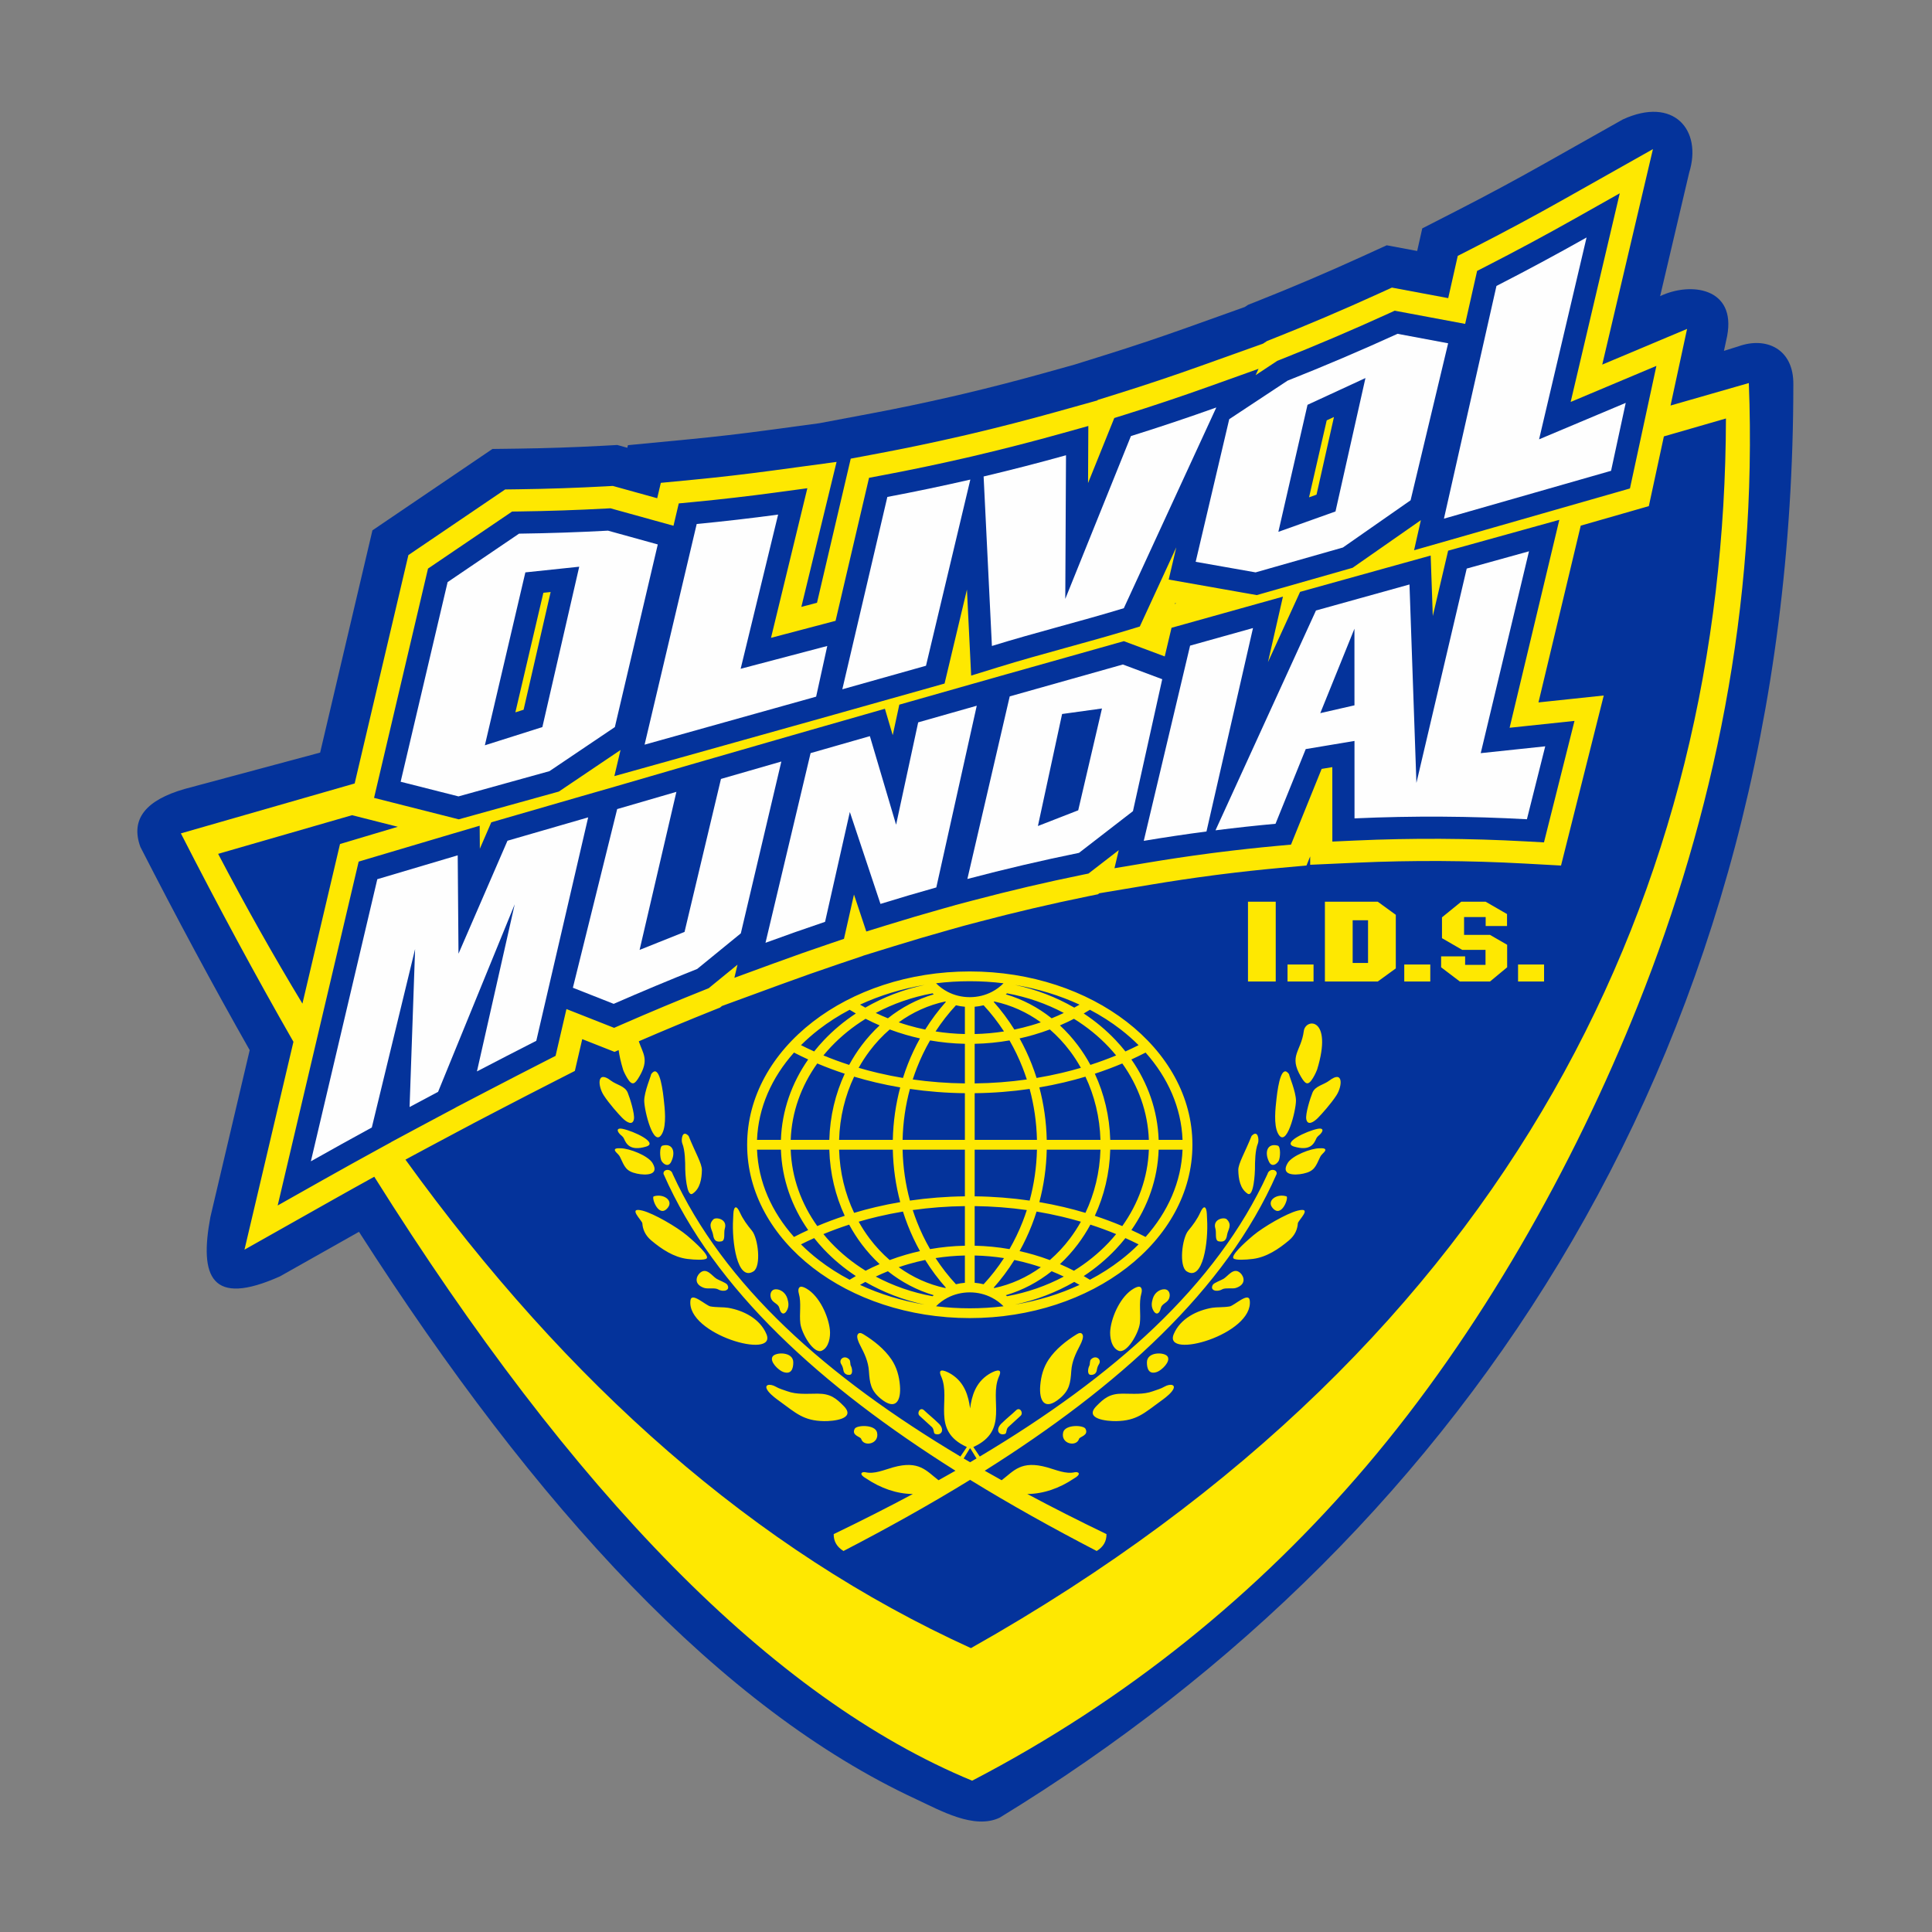
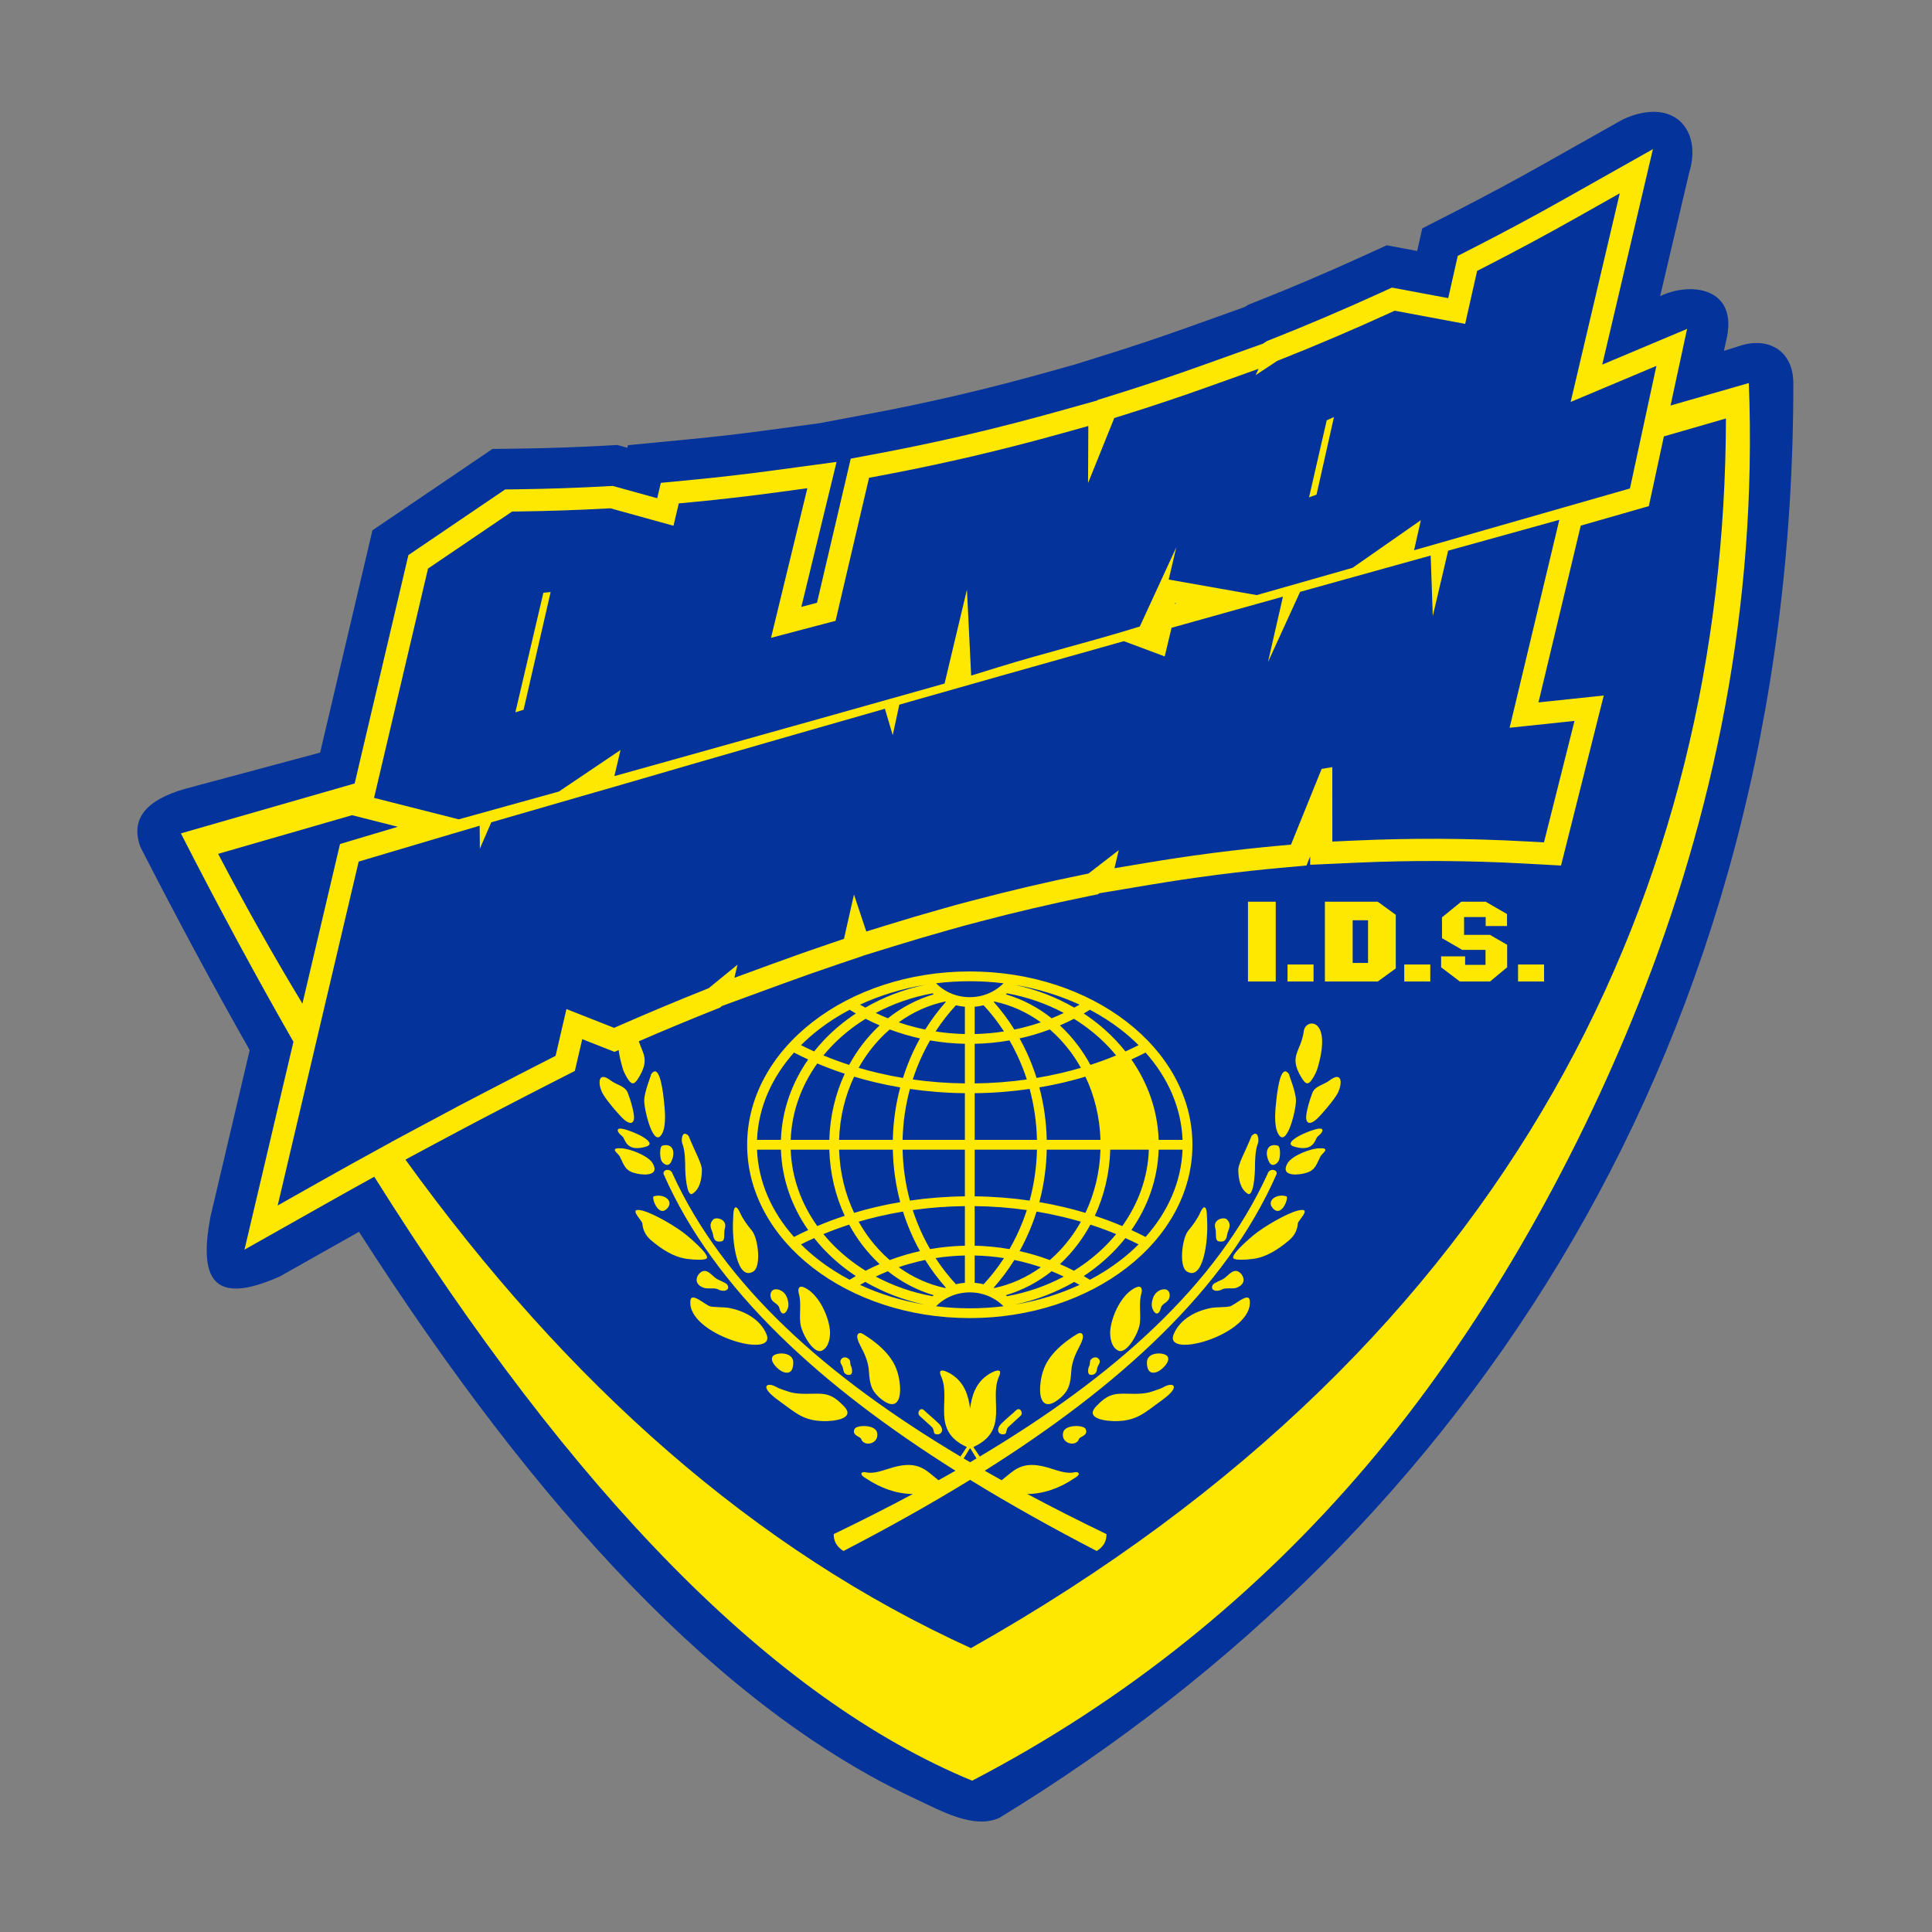
<svg xmlns="http://www.w3.org/2000/svg" xml:space="preserve" width="210mm" height="210mm" version="1.1" style="shape-rendering:geometricPrecision; text-rendering:geometricPrecision; image-rendering:optimizeQuality; fill-rule:evenodd; clip-rule:evenodd" viewBox="0 0 21000 21000">
  <rect x="0" y="0" width="21000" height="21000" fill="#808080" stroke="none" />
  <defs>
    <style type="text/css"> .fil2 {fill:#FEFEFE} .fil0 {fill:#04339B} .fil1 {fill:#FEE801} </style>
  </defs>
  <g id="Capa_x0020_1">
    <g id="_2390270120784">
      <path class="fil0" d="M1526.07 9206.01c-112.13,-305.36 63.05,-510.29 481.1,-630.41 490.83,-131.46 981.66,-263.16 1472.57,-395.26l568.4 -2415.69 1304.22 -884.6 277.18 -3.7c309.78,-4.14 619.48,-14.47 928.85,-31.35l151.11 -8.24 109.24 30.27 6.67 -28.26 659.02 -63.34c283.82,-27.24 567.11,-59.96 849.68,-98.1l571.69 -77.16 568.07 -107.06c289.89,-54.62 578.65,-115.07 866.12,-181.14l71.18 -16.35 67.47 -16c288.12,-68.12 574.87,-142.07 860.05,-221.56l340.48 -94.93 337.83 -105.54c299.49,-93.56 597.09,-193.22 892.56,-298.88l620.61 -221.89 35.56 -23.51 89.18 -35.28c388.07,-153.69 772.2,-317.3 1151.94,-490.55l266.22 -121.49 330.96 61.97 55.42 -245.6 385.25 -197.17c318.98,-163.24 634.51,-333.12 946.61,-509.03l847.71 -477.85c551.92,-254.24 866.24,113.05 721.76,577.68l-315.93 1342.92c329.72,-158.11 828.75,-93.6 728.39,433.84l-34.72 160.92 157.06 -49.11c299.81,-108.07 602.11,24.91 597.21,414.75 -2.81,7156.64 -3528.81,12464.86 -8626.68,15577.79 -277.99,132.35 -646,-78.89 -910.33,-201.62 -2112.66,-981.83 -4120.83,-3148.86 -6053.89,-6166.23l-68.81 38.75 -789.95 445.49c-747.44,334.22 -878.42,6.19 -756.08,-646.2l426.93 -1812.73c-398.92,-702.95 -794.78,-1440.02 -1187.91,-2208.55z" />
-       <path class="fil1" d="M12771.43 6556.62l-3.37 7.31 17.36 -4.86 -13.99 -2.45zm-2157.03 9296.19l-69.93 41.15 -69.93 -41.15 66.24 -108.11 3.69 -1.49 3.7 1.49 66.23 108.11zm-229.24 133.39c-60.68,34.68 -121.89,69.12 -183.66,103.44 -133.11,-102.04 -211.03,-218.99 -493.08,-140.42 -101.16,28.22 -204.73,76.12 -301.98,53.33 -42.52,-7.95 -75.56,20.98 8.48,67.88 157.18,106.14 332.48,167.51 507.38,168.76 -277.7,148.42 -564.93,293.66 -860.36,436.05 -1.13,77.36 33.67,138.81 106.38,183.42 476.12,-246.8 937.85,-504.01 1376.15,-773.4 438.31,269.39 900.04,526.6 1376.16,773.4 72.7,-44.61 107.51,-106.06 106.38,-183.42 -295.43,-142.39 -582.66,-287.63 -860.37,-436.05 174.9,-1.25 350.21,-62.62 507.39,-168.76 84.03,-46.9 51,-75.83 8.48,-67.88 -97.26,22.79 -200.83,-25.11 -301.98,-53.33 -282.05,-78.57 -359.98,38.38 -493.08,140.42 -61.77,-34.32 -122.98,-68.76 -183.67,-103.44 1447.78,-911.98 2619.73,-1963.6 3172.57,-3225.38 10.01,-51.77 -80.86,-67 -99.38,0.68 -555.54,1212.23 -1669.22,2200.6 -3127.36,3070.37l-68.36 -101.12 0.8 -3.37c393.89,-179.33 166.5,-513.02 275.38,-763.15 54.17,-114.58 -67.24,-54.26 -112.13,-25.4 -141.43,90.46 -182.78,234.26 -200.83,370.02 -18.04,-135.76 -59.4,-279.56 -200.82,-370.02 -44.89,-28.86 -166.31,-89.18 -112.13,25.4 108.87,250.13 -118.52,583.82 275.38,763.15l0.8 3.37 -68.36 101.12c-1458.14,-869.77 -2571.83,-1858.14 -3127.36,-3070.37 -18.53,-67.68 -109.4,-52.45 -99.39,-0.68 552.84,1261.78 1724.8,2313.4 3172.57,3225.38zm-223.17 -400.97c-17.4,-11.74 -7.47,-50 -32.95,-73.79 -51.4,-47.02 -82.95,-75.87 -134.35,-122.9 -32.4,-31.22 7.83,-98.98 49.35,-59.64 48.35,46.26 100.43,86.69 148.3,133.75 88.09,74.67 39.34,149.31 -30.35,122.58zm-801.53 54.82c-7.43,-24.96 -108.11,-36.37 -70.29,-109.64 21.58,-41.8 222.93,-49.43 243.02,40.39 28.1,125.63 -145.64,160.24 -172.73,69.25zm-189.05 -356.4c-83.19,-84.8 -144.2,-135.2 -282.85,-135.2 -113.74,0 -226.95,12.22 -331.64,-26.32 -43.57,-16.04 -85.56,-26.28 -124.91,-49.55 -61.05,-35.77 -143.88,-27.61 -78.61,54.01 33.76,42.2 94.32,85 117.92,102.12 180.93,131.1 261.35,214.29 484.4,218.31 100.43,1.77 353.46,-22.75 215.69,-163.37zm397.31 -84.32c-104.21,-87.53 -115.06,-165.5 -124.06,-297.48 -7.08,-103.44 -47.91,-189.05 -93.64,-276.1 -22.79,-43.4 -42.44,-94.08 -28.9,-119.2 14.27,-26.4 39.3,-18.28 64.62,-2.61 113.9,70.29 226.95,159.91 302.99,272.48 57.83,85.73 83.75,182.26 92.27,283.3 13.71,163.73 -44.49,281.44 -213.28,139.61zm-333.25 -255.28c-34.64,3.34 -62.17,-14.23 -67.72,-48.59 -4.42,-27.49 -10.33,-45.89 -24.67,-68.6 -31.27,-49.51 34.12,-103.65 86.52,-51.6 18.05,17.92 8.32,52.44 19.7,72.14 12.46,21.54 25.92,92.83 -13.83,96.65zm-535.92 -558.79c-13.06,-105.94 13.14,-222.53 -16.84,-326.49 -11.94,-41.44 -3.34,-89.99 53.01,-67.04 10.93,4.46 21.7,9.85 32.23,15.96 136.08,79.41 235.75,291.73 252.51,447.18 8.16,75.96 -10.85,193.39 -88.46,226.83 -90.46,39.02 -219.39,-190.46 -232.45,-296.44zm-188.13 526.84c-47.9,-17.36 -149.38,-111.36 -113.61,-167.06 32.15,-50.04 224.34,-54.98 224.74,62.93 0.28,67.6 -20.22,137.17 -111.13,104.13zm-1006.69 -776.69c11.61,-96.58 167.26,55.82 218.34,65.06 61.29,11.09 143.8,6.87 189.05,14.47 165.34,27.73 347.88,116.87 418.85,286.59 118.04,282.93 -870.65,3.58 -826.24,-366.12zm-425.73 -652.27c-68.16,-57.23 -93.36,-125.15 -96.93,-185.68 -1.81,-30.98 -169,-181.77 2.09,-138.25 121.97,31.03 372.91,177.2 481.98,268.83 109.72,92.27 247.05,221.92 214.33,251.18 -21.58,19.29 -124.9,15.55 -210.11,4.78 -147.53,-18.73 -279.15,-106.62 -391.36,-200.86zm1111.43 335.9c85.41,-54.62 51.08,-359.74 -17.36,-442.12 -51,-61.33 -98.22,-125.35 -130.09,-196.85 -38.38,-86 -67.84,-68.88 -71.9,16.04 -0.88,18.48 -1.37,38.5 -2.53,57.14 -15.23,242.63 44.65,679.04 221.88,565.79zm280.93 398.95c-10.65,-47.26 -67.04,-54.21 -87.78,-98.94 -20.17,-43.41 -7.63,-103.01 48.03,-105.02 45.53,-1.64 106.54,31.31 127.44,102.73 13.18,45.09 19.01,86.45 -9.65,133.87 -25.92,42.92 -62.53,36.29 -78.04,-32.64zm-665.05 -202.59c-36.01,-21.18 -113.54,-2.93 -152.56,-16.24 -114.78,-39.1 -86.41,-124.02 -48.39,-160.35 73.99,-70.45 134.27,32.07 184.75,61.77 26.48,15.63 101.84,43.45 114.42,62.62 40.15,64.26 -43.65,84.31 -98.22,52.2zm-55.22 -593.11c-7.68,-53.45 -60.21,-105.38 2.73,-168.11 29.01,-28.86 157.38,-2.98 124.42,100.63 -14.38,45.3 10.98,130.3 -37.33,138.49 -53.25,9.25 -80.7,-6.83 -89.82,-71.01zm-491.08 -296.56c60.45,-77.76 -49.31,-154.52 -153.76,-121.93 -30.34,9.48 55.14,248.73 153.76,121.93zm188.21 -413.86c0,-85.45 -1.65,-209.23 -32.59,-284.7 -13.55,-33.12 -2.5,-155.74 69.4,-79.62 71.78,179.61 145.77,300.62 144.2,371.59 -2.13,93.96 -18.77,201.55 -101.03,255.68 -67.72,44.61 -79.98,-238.68 -79.98,-262.95zm-247.65 -259.3c113.74,-30.51 147.18,72.1 93.81,177.55 -29.38,58.4 -82.51,26.37 -104.3,-12.3 -17.56,-31.06 -24.51,-155.89 10.49,-165.25zm-108.1 189.25c-48.59,-81.02 -253.64,-160.8 -347.6,-160.4 -16.24,0.08 -79.33,-6.23 -56.87,31.67 10.97,18.49 37.54,33.64 51.89,63.98 49.35,104.37 62.45,153.85 182.86,179.77 96.41,20.7 249.85,18.44 169.72,-115.02zm-69.13 -178.85c-178.76,53.78 -217.91,-34.72 -241.66,-86.96 -11.61,-25.52 -31.75,-34.41 -46.78,-51.45 -37.65,-42.96 -22.42,-65.71 32.6,-54.53 118.84,24.19 392.28,151.87 255.84,192.94zm-132.99 -297.76c-14.3,73.91 -81.14,32.6 -128.44,-15.67 -38.82,-39.59 -139.78,-151.67 -199.06,-243.06 -66.51,-102.61 -76.6,-278.64 76.52,-161.16 62.66,48.18 153.28,57.31 183.83,132.06 23.75,58.15 78.13,230.44 67.15,287.83zm187.29 -489.22c0,16.8 -75.2,190.74 -75.2,288.28 0,106.94 103.93,531.9 195.32,355.99 49.51,-95.37 27.53,-275.37 16.12,-378.38 -19.13,-172.41 -59.08,-374.28 -136.24,-265.89zm-305.16 -49.99c-25.2,-82.27 -40.47,-152.44 -48.19,-211.96l-44.49 19.45 -351.13 -138.49 -80.3 345.71 -199.86 101.95c-214.25,109.28 -428.01,219.48 -641.26,330.72l-266.53 139.02 -0.2 0.48 -152.88 81.02c-102.64,54.38 -205.17,109.07 -307.57,164.01l-222 119.12 -0.04 0.2 -50.8 27.77c1765.31,2444.23 3801.77,4243.29 6146.49,5309.51 5946.26,-3351.49 8195.65,-8318.03 8206.46,-13365.62l-674.61 194.79 -163.53 757.77 -277.55 79.62 -462.54 132.58 -459.4 1921.36 709.5 -75.11 -464.43 1848.3 -397.23 -21.78c-607.86,-33.32 -1217.41,-36.7 -1825.59,-9.25l-503.81 22.75 -0.04 -91.07 -39.95 98.75 -292.86 26.76c-212.31,19.41 -424.31,42.6 -635.83,69.29l-50.96 6.43 -44.53 5.87c-222.2,29.25 -443.93,62.33 -665.01,99.34l-563.45 94.29 -13.9 10.73 -109.88 22.42c-398.08,81.18 -793.78,173.94 -1186.55,277.67l-166.14 43.89 -164.25 46.09c-199.02,55.87 -397.27,114.38 -594.76,175.47l-333.65 103.2 -0.28 1.21 -256.73 86.57c-212.84,71.78 -424.72,146.49 -635.63,223.77l-639.05 234.14 -21.26 17.36 -68.76 27.49c-273.01,109.08 -544.45,222.01 -814.2,338.92 45.94,136.08 114.62,197.65 5.87,383.52 -48.35,82.43 -77.32,105.74 -131.7,15.56 -21.98,-36.41 -40.91,-78.25 -45.01,-91.59zm4154.47 3959.23c17.4,-11.74 7.48,-50 32.96,-73.79 51.4,-47.02 82.95,-75.87 134.35,-122.9 32.39,-31.22 -7.84,-98.98 -49.35,-59.64 -48.35,46.26 -100.43,86.69 -148.3,133.75 -88.09,74.67 -39.34,149.31 30.34,122.58zm801.54 54.82c7.43,-24.96 108.1,-36.37 70.29,-109.64 -21.59,-41.8 -222.93,-49.43 -243.03,40.39 -28.09,125.63 145.65,160.24 172.74,69.25zm189.05 -356.4c83.19,-84.8 144.19,-135.2 282.85,-135.2 113.73,0 226.94,12.22 331.64,-26.32 43.56,-16.04 85.56,-26.28 124.91,-49.55 61.04,-35.77 143.87,-27.61 78.61,54.01 -33.76,42.2 -94.33,85 -117.92,102.12 -180.93,131.1 -261.35,214.29 -484.4,218.31 -100.43,1.77 -353.46,-22.75 -215.69,-163.37zm-397.31 -84.32c104.21,-87.53 115.06,-165.5 124.06,-297.48 7.07,-103.44 47.9,-189.05 93.64,-276.1 22.79,-43.4 42.44,-94.08 28.9,-119.2 -14.27,-26.4 -39.31,-18.28 -64.63,-2.61 -113.89,70.29 -226.95,159.91 -302.98,272.48 -57.84,85.73 -83.76,182.26 -92.28,283.3 -13.7,163.73 44.49,281.44 213.29,139.61zm333.24 -255.28c34.65,3.34 62.18,-14.23 67.72,-48.59 4.42,-27.49 10.33,-45.89 24.68,-68.6 31.27,-49.51 -34.12,-103.65 -86.53,-51.6 -18.04,17.92 -8.32,52.44 -19.69,72.14 -12.46,21.54 -25.92,92.83 13.82,96.65zm535.93 -558.79c13.06,-105.94 -13.15,-222.53 16.84,-326.49 11.93,-41.44 3.33,-89.99 -53.01,-67.04 -10.94,4.46 -21.71,9.85 -32.24,15.96 -136.08,79.41 -235.75,291.73 -252.5,447.18 -8.16,75.96 10.85,193.39 88.45,226.83 90.47,39.02 219.39,-190.46 232.46,-296.44zm188.12 526.84c47.91,-17.36 149.38,-111.36 113.62,-167.06 -32.15,-50.04 -224.34,-54.98 -224.74,62.93 -0.28,67.6 20.21,137.17 111.12,104.13zm1006.7 -776.69c-11.61,-96.58 -167.27,55.82 -218.35,65.06 -61.29,11.09 -143.79,6.87 -189.05,14.47 -165.34,27.73 -347.87,116.87 -418.85,286.59 -118.03,282.93 870.66,3.58 826.25,-366.12zm425.72 -652.27c68.16,-57.23 93.36,-125.15 96.94,-185.68 1.81,-30.98 169,-181.77 -2.09,-138.25 -121.97,31.03 -372.92,177.2 -481.99,268.83 -109.71,92.27 -247.04,221.92 -214.33,251.18 21.58,19.29 124.91,15.55 210.11,4.78 147.54,-18.73 279.16,-106.62 391.36,-200.86zm-1111.43 335.9c-85.4,-54.62 -51.08,-359.74 17.36,-442.12 51,-61.33 98.23,-125.35 130.1,-196.85 38.38,-86 67.84,-68.88 71.89,16.04 0.89,18.48 1.37,38.5 2.54,57.14 15.23,242.63 -44.65,679.04 -221.89,565.79zm-280.92 398.95c10.65,-47.26 67.04,-54.21 87.77,-98.94 20.18,-43.41 7.64,-103.01 -48.02,-105.02 -45.54,-1.64 -106.54,31.31 -127.44,102.73 -13.18,45.09 -19.01,86.45 9.64,133.87 25.93,42.92 62.54,36.29 78.05,-32.64zm665.05 -202.59c36.01,-21.18 113.53,-2.93 152.56,-16.24 114.78,-39.1 86.41,-124.02 48.39,-160.35 -73.99,-70.45 -134.28,32.07 -184.75,61.77 -26.49,15.63 -101.84,43.45 -114.42,62.62 -40.15,64.26 43.64,84.31 98.22,52.2zm55.22 -593.11c7.68,-53.45 60.2,-105.38 -2.73,-168.11 -29.02,-28.86 -157.38,-2.98 -124.43,100.63 14.39,45.3 -10.97,130.3 37.34,138.49 53.25,9.25 80.7,-6.83 89.82,-71.01zm491.07 -296.56c-60.44,-77.76 49.31,-154.52 153.77,-121.93 30.34,9.48 -55.14,248.73 -153.77,121.93zm-188.2 -413.86c0,-85.45 1.64,-209.23 32.59,-284.7 13.54,-33.12 2.49,-155.74 -69.41,-79.62 -71.78,179.61 -145.76,300.62 -144.2,371.59 2.13,93.96 18.77,201.55 101.04,255.68 67.72,44.61 79.98,-238.68 79.98,-262.95zm247.64 -259.3c-113.73,-30.51 -147.17,72.1 -93.8,177.55 29.38,58.4 82.51,26.37 104.29,-12.3 17.56,-31.06 24.52,-155.89 -10.49,-165.25zm108.11 189.25c48.59,-81.02 253.63,-160.8 347.6,-160.4 16.23,0.08 79.33,-6.23 56.86,31.67 -10.97,18.49 -37.53,33.64 -51.88,63.98 -49.35,104.37 -62.45,153.85 -182.86,179.77 -96.41,20.7 -249.86,18.44 -169.72,-115.02zm69.13 -178.85c178.76,53.78 217.9,-34.72 241.65,-86.96 11.62,-25.52 31.75,-34.41 46.78,-51.45 37.66,-42.96 22.43,-65.71 -32.59,-54.53 -118.84,24.19 -392.29,151.87 -255.84,192.94zm132.98 -297.76c14.31,73.91 81.14,32.6 128.45,-15.67 38.82,-39.59 139.77,-151.67 199.05,-243.06 66.52,-102.61 76.6,-278.64 -76.52,-161.16 -62.65,48.18 -153.28,57.31 -183.82,132.06 -23.75,58.15 -78.13,230.44 -67.16,287.83zm-187.28 -489.22c0,16.8 75.19,190.74 75.19,288.28 0,106.94 -103.93,531.9 -195.32,355.99 -49.51,-95.37 -27.52,-275.37 -16.11,-378.38 19.13,-172.41 59.08,-374.28 136.24,-265.89zm305.16 -49.99c174.7,-569.97 -125.72,-562.21 -144.76,-418.61 -29.83,225.05 -166.31,265 -31.96,494.64 48.35,82.43 77.33,105.74 131.7,15.56 21.99,-36.41 40.92,-78.25 45.02,-91.59zm-11945.39 -2344.76c295.92,565.1 601.23,1107.85 916.12,1627.82l408.52 -1734.64 267.26 -79.94 360.89 -107.58 -497.26 -125.96 -1455.53 420.3zm1483.79 -765l584.11 -2482.52 1051.83 -713.4 144.64 -1.93c315.84,-4.18 631.57,-14.83 947.02,-31.95l78.81 -4.3 482.15 133.55 39.46 -167.15 343.82 -33.03c289.44,-27.82 578.36,-61.17 866.56,-100.08l699.85 -94.48 -382.88 1575.98 170.16 -44.81 366.69 -1566.42 308.65 -58.15c295.63,-55.74 590.14,-117.35 883.32,-184.75l72.54 -16.68 68.8 -16.27c293.78,-69.53 586.2,-144.89 877.01,-225.95l471.42 -131.42 1.93 -4.78 218.06 -68.12c305.24,-95.33 608.47,-196.93 909.57,-304.59l670.83 -239.85 41.88 -27.65 46.58 -18.45c395.1,-156.37 786.1,-323.04 1172.68,-499.39l138.89 -63.38 612.2 114.62 103.65 -459.28 201.03 -102.88c324.2,-165.94 644.99,-338.6 962.29,-517.48l958.15 -540.1 -550.96 2342.14 922.1 -387.98 -179.76 832.92 851.04 -244.43c94.21,2432.89 -381.67,4697.75 -1203.46,6757.2 -704,1764.22 -1720.7,3565.18 -2955.79,5016.93 -1174.85,1380.94 -2601.13,2542.73 -4283.04,3417.6 -2173.87,-898.71 -4339.87,-3125.67 -6498.63,-6564.69 -151.11,83.35 -301.86,167.35 -452.17,252.1l-958.59 540.63 532.15 -2259.56c-408.09,-712.47 -815.93,-1467.78 -1223.48,-2265.26l1888.89 -542.51zm8930.71 -2566.56l-396.42 860.37 -103.49 31.55c-475.32,144.8 -958.11,263.44 -1432.83,410.17l-296.87 91.79 -45.78 -935.12 -243.34 1021.57 -136.33 38.42c-303.18,85.44 -606.41,170.8 -909.64,256.04l-393.13 110.52 0.04 -0.12c-585.43,164.3 -1170.95,328.19 -1756.58,491.6l-393.38 109.75 67.08 -283.97 -670.23 451.72 -37.7 10.49c-329.71,91.63 -659.43,183.1 -989.18,274.41l-61.61 17.04 -920.45 -233.13 586.4 -2492.29 914.18 -620.04 72.3 -0.93c319.14,-4.26 638.21,-14.99 956.91,-32.31l39.42 -2.13 685.55 189.9 57.35 -242.91 171.93 -16.51c292.53,-28.14 584.51,-61.86 875.72,-101.16l349.97 -47.26 -395.06 1626.01 701.74 -184.83 363.95 -1554.72 154.33 -29.09c298.77,-56.31 596.37,-118.6 892.68,-186.68l66.07 -15.19 76.76 -18.17c296.88,-70.25 592.39,-146.37 886.25,-228.31l307.49 -85.73 -3.13 620.6 285.14 -707.25 109.03 -34.04c308.33,-96.29 614.7,-198.93 918.85,-307.68l540.3 -193.15 -31.75 68.88 235.03 -155.29 23.31 -9.24c398.87,-157.91 793.69,-326.18 1184.01,-504.26l69.41 -31.67 765.64 143.36 129.97 -575.87 100.47 -51.44c327.14,-167.43 650.79,-341.61 970.89,-522.06l479.06 -270.03 -533.55 2267.99 931.94 -392.08 -287.51 1332.27 -138.77 39.83c-605.53,173.61 -1211.1,347.03 -1816.75,520.12l-391 111.77 73.82 -327.1 -742.13 517.84 -38.78 11.05c-316.49,90.26 -632.94,180.41 -949.47,270.47l-53.29 15.15 -957.19 -168.91 82.35 -350.01zm996.53 1247.87l349.25 -764.03 107.98 -30.1c338.84,-94.37 677.67,-188.65 1016.59,-282.81l294.87 -81.91 22.94 657.7 166.75 -710.43 137.61 -38.18c225.62,-62.65 451.28,-125.23 676.9,-187.84l394.1 -109.32 -540.39 2260.08 705.32 -74.67 -331.8 1320.49 -198.61 -10.89c-615.9,-33.84 -1233.49,-37.25 -1849.71,-9.36l-251.9 11.37 -0.37 -809.21 -116.02 19.37 -333.01 823.04 -146.41 13.38c-215.05,19.69 -429.78,43.08 -644.07,70.17l-51.6 6.51 -45.18 5.95c-225.01,29.58 -449.47,63.14 -673.32,100.59l-358.29 59.97 46.62 -196.41 -328.99 254.24 -54.98 11.21c-402.57,81.91 -802.7,175.91 -1199.93,280.8l-194.95 51.48 -0.12 0.49 -138.9 38.98c-201.06,56.43 -401.37,115.54 -600.87,177.27l-225.42 69.73 -133.95 -402.01 -108.71 481.87 -128.36 43.28c-214.81,72.46 -428.7,147.78 -641.54,225.82l-421.39 154.41 33.92 -142.71 -313.71 256.04 -34.41 13.75c-302.42,120.61 -602.79,246.32 -901.12,376.65l-91.83 40.11 -518.08 -204.36 -118.15 508.83 -99.91 50.96c-214.9,109.68 -429.3,220.2 -643.23,331.73l-343.22 179 -0.56 1.32 -77.2 40.92c-103.05,54.61 -205.93,109.47 -308.7,164.61l-315.08 169.08 -0.32 1.24 -93.56 51.12c-220.68,120.57 -440.59,242.54 -659.63,366.05l-479.29 270.31 880.26 -3737.75 133.63 -39.95c291.45,-87.21 583.11,-173.86 874.92,-259.82l306.72 -90.39 2.01 249.7 124.15 -286.43 108.67 -31.71c292.53,-85.36 585.23,-170.08 878.13,-254.08l361.58 -103.77c198.86,-57.99 397.75,-115.86 596.69,-173.57l395.46 -114.78 -0.04 0.16 89.22 -25.8c218.83,-63.26 437.7,-126.36 656.61,-189.33l395.95 -113.9 -0.04 0.12c188.89,-54.17 377.85,-108.23 566.78,-162.2l229.68 -65.63 84.92 286.99 71.58 -331.56 139.14 -39.63c212.28,-60.4 424.59,-120.73 636.95,-180.93l389 -110.32 -0.05 0.16c399.89,-113.05 799.81,-225.78 1199.85,-338.19l75.88 -21.34 444.21 166.1 73.91 -311.46 136.8 -38.3c227.99,-63.83 455.99,-127.57 683.98,-191.27l390.28 -108.99 -162.89 712.19zm-7796.9 -762.38l-79.05 8.31 -304.35 1299.6 89.38 -28.29 294.02 -1279.62zm8243.52 -1029.21l81.27 -28.97 189.53 -844.02 -78.77 36.41 -192.03 836.58zm-3687.59 8814.93c124.82,0 247.28,-7.64 366.72,-22.23 -36.37,-36.89 -78.69,-68.28 -125.47,-92.67 -71.33,-37.18 -153.56,-58.36 -241.25,-58.36 -87.7,0 -169.92,21.18 -241.26,58.36 -46.78,24.39 -89.1,55.78 -125.47,92.67 119.44,14.59 241.9,22.23 366.73,22.23zm491.47 -40.27c251.58,-41.8 487.86,-115.1 701.62,-214.21l-57.59 -32.43c-194.07,112.37 -411.33,196.8 -644.03,246.64zm814.39 -269.95c120.45,-63.46 232.7,-135.4 335.34,-214.77 69.05,-53.41 133.67,-110.2 193.51,-169.96 -46.78,-23.63 -94.48,-46.38 -143.07,-68.2 -33.44,42.2 -68.89,83.11 -106.26,122.61 -102.2,107.99 -218.67,205.37 -346.91,289.93 22.7,13.14 45.17,26.56 67.39,40.39zm400.13 -130.86c-437.22,338.15 -1040.46,547.42 -1705.99,547.42 -665.54,0 -1268.77,-209.27 -1705.99,-547.42 -441.12,-341.2 -714,-813.75 -714,-1336.53 0,-522.78 272.88,-995.32 714,-1336.53 437.22,-338.15 1040.45,-547.41 1705.99,-547.41 665.53,0 1268.77,209.26 1705.99,547.41 441.11,341.21 714,813.75 714,1336.53 0,522.78 -272.89,995.33 -714,1336.53zm204.8 -334.41c241.9,-271.76 388.31,-597.73 401.81,-948.95l-259.7 0c-10.69,319.39 -117.55,617.75 -296.36,874.04 52.45,23.95 103.85,48.95 154.25,74.91zm401.81 -1055.29c-13.5,-351.21 -159.91,-677.19 -401.81,-948.94 -50.4,25.96 -101.8,50.96 -154.25,74.91 178.77,256.28 285.67,554.65 296.36,874.03l259.7 0zm-477.89 -1029.48c-59.8,-59.76 -124.46,-116.55 -193.51,-169.96 -102.64,-79.38 -214.93,-151.32 -335.34,-214.77 -22.22,13.82 -44.69,27.24 -67.39,40.39 128.24,84.55 244.71,181.93 346.91,289.92 37.37,39.51 72.82,80.38 106.26,122.62 48.59,-21.82 96.29,-44.57 143.07,-68.2zm-641.62 -440.48c-213.76,-99.14 -450.04,-172.41 -701.58,-214.24 232.66,49.87 449.92,134.31 643.99,246.68l57.59 -32.44zm-826.37 -232.25c-119.44,-14.59 -241.9,-22.22 -366.72,-22.22 -124.83,0 -247.29,7.63 -366.73,22.22 36.37,36.89 78.69,68.28 125.47,92.68 71.34,37.17 153.56,58.35 241.26,58.35 87.69,0 169.92,-21.18 241.25,-58.35 46.78,-24.4 89.1,-55.79 125.47,-92.68zm-858.2 18.09c-251.58,41.75 -487.85,115.02 -701.62,214.16l57.59 32.44c194.08,-112.37 411.34,-196.81 644.03,-246.6zm-814.39 269.91c-120.41,63.45 -232.69,135.39 -335.34,214.77 -69.04,53.41 -133.71,110.2 -193.51,169.96 46.78,23.63 94.49,46.38 143.08,68.2 33.43,-42.24 68.88,-83.11 106.26,-122.62 102.2,-107.99 218.66,-205.37 346.91,-289.92 -22.71,-13.15 -45.17,-26.57 -67.4,-40.39zm-604.93 465.27c-241.89,271.75 -388.3,597.73 -401.81,948.94l259.7 0c10.7,-319.38 117.6,-617.75 296.36,-874.03 -52.45,-23.95 -103.85,-48.95 -154.25,-74.91zm-401.81 1055.28c13.51,351.22 159.92,677.19 401.81,948.95 50.4,-25.96 101.8,-50.96 154.25,-74.91 -178.8,-256.29 -285.66,-554.65 -296.36,-874.04l-259.7 0zm477.89 1029.49c59.84,59.76 124.47,116.55 193.51,169.96 102.65,79.37 214.89,151.31 335.34,214.77 22.23,-13.83 44.69,-27.25 67.4,-40.39 -128.25,-84.56 -244.71,-181.94 -346.91,-289.93 -37.38,-39.5 -72.83,-80.41 -106.26,-122.61 -48.59,21.82 -96.3,44.57 -143.08,68.2zm641.62 440.47c213.77,99.11 450.04,172.41 701.58,214.25 -232.65,-49.88 -449.91,-134.31 -643.99,-246.68l-57.59 32.43zm801.33 -3158.34l-13.22 -10.98c-221.96,40.56 -429.94,113.78 -616.94,213.49 43.24,20.62 87.25,39.99 131.94,57.99 148.38,-117.99 316.69,-207.29 498.22,-260.5zm338.6 134.99c-33.2,-2.77 -65.67,-8.16 -97.22,-15.87 -81.1,87.37 -155.25,182.5 -221.44,284.29 103.97,16.24 210.39,25.77 318.66,28.14l0 -296.56zm-206.25 -53.57l-7.52 -3.46c-183.34,38.83 -354.35,117.03 -505.5,226.39 35.25,12.1 70.9,23.39 106.9,33.84 59.32,17.2 119.65,32.19 180.94,44.81 66.99,-107.59 142.39,-208.46 225.18,-301.58zm526.35 -3.46l-7.51 3.46c82.79,93.12 158.18,193.99 225.18,301.58 61.29,-12.62 121.61,-27.61 180.93,-44.81 36.01,-10.45 71.66,-21.74 106.9,-33.84 -151.15,-109.36 -322.15,-187.56 -505.5,-226.39zm-116.54 41.16c-31.55,7.71 -64.03,13.1 -97.22,15.87l0 296.56c108.27,-2.37 214.69,-11.9 318.66,-28.14 -66.19,-101.79 -140.34,-196.92 -221.44,-284.29zm254.59 -130.1l-13.22 10.98c181.54,53.21 349.85,142.51 498.23,260.5 44.69,-18 88.69,-37.37 131.94,-57.99 -187,-99.71 -394.98,-172.93 -616.95,-213.49zm-809.97 3292.38l13.22 -10.97c-181.53,-53.21 -349.8,-142.51 -498.22,-260.51 -44.69,18.01 -88.7,37.38 -131.94,58 187,99.7 394.98,172.93 616.94,213.48zm138.05 -88.94l7.52 -3.45c-82.79,-93.12 -158.19,-194 -225.18,-301.58 -61.29,12.62 -121.62,27.61 -180.94,44.81 -36,10.45 -71.65,21.74 -106.9,33.84 151.15,109.35 322.16,187.56 505.5,226.38zm116.55 -41.15c31.55,-7.72 64.02,-13.1 97.22,-15.88l0 -296.55c-108.27,2.37 -214.69,11.89 -318.66,28.13 66.19,101.8 140.34,196.93 221.44,284.3zm203.56 -15.88c33.19,2.78 65.67,8.16 97.22,15.88 81.1,-87.37 155.25,-182.5 221.44,-284.3 -103.97,-16.24 -210.39,-25.76 -318.66,-28.13l0 296.55zm206.25 53.58l7.51 3.45c183.35,-38.82 354.35,-117.03 505.5,-226.38 -35.24,-12.1 -70.89,-23.39 -106.9,-33.84 -59.32,-17.2 -119.64,-32.19 -180.93,-44.81 -67,107.58 -142.39,208.46 -225.18,301.58zm132.34 81.42l13.22 10.97c221.97,-40.55 429.95,-113.78 616.95,-213.48 -43.25,-20.62 -87.25,-39.99 -131.94,-58 -148.42,118 -316.69,207.3 -498.23,260.51zm-444.93 -537.89l0 -430.47c-193.63,2.25 -383.05,16.92 -566.79,42.88 13.86,42.92 28.98,85.24 45.25,126.84 40.59,103.69 88.5,203.16 143,297.6 123.38,-21.62 249.81,-34.16 378.54,-36.85zm0 -536.81l0 -507.35 -677.03 0c4.3,191.99 31.83,377.58 79.62,553.61 193.59,-28.09 393.29,-43.93 597.41,-46.26zm0 -613.69l0 -507.35c-204.12,-2.33 -403.82,-18.16 -597.41,-46.25 -47.79,176.03 -75.32,361.62 -79.62,553.6l677.03 0zm0 -613.69l0 -430.46c-128.73,-2.69 -255.16,-15.23 -378.54,-36.86 -54.5,94.45 -102.41,193.92 -143,297.61 -16.27,41.59 -31.39,83.91 -45.25,126.83 183.74,25.96 373.16,40.63 566.79,42.88zm106.34 -430.46l0 430.46c193.63,-2.25 383.04,-16.92 566.79,-42.88 -13.87,-42.92 -28.98,-85.24 -45.26,-126.83 -40.59,-103.69 -88.49,-203.16 -142.99,-297.61 -123.38,21.63 -249.82,34.17 -378.54,36.86zm0 536.8l0 507.35 677.02 0c-4.3,-191.98 -31.83,-377.57 -79.61,-553.6 -193.59,28.13 -393.29,43.92 -597.41,46.25zm0 613.69l0 507.35c204.12,2.33 403.82,18.13 597.41,46.26 47.78,-176.03 75.31,-361.62 79.61,-553.61l-677.02 0zm0 613.69l0 430.47c128.72,2.69 255.16,15.23 378.54,36.85 54.5,-94.44 102.4,-193.91 142.99,-297.6 16.28,-41.6 31.39,-83.92 45.26,-126.84 -183.75,-25.96 -373.16,-40.63 -566.79,-42.88zm-1999.69 -720.03l419.73 0c7.24,-258.33 66.88,-502.24 167.51,-718.98 -102.36,-33.6 -201.95,-70.9 -298.4,-111.61 -173.62,242.67 -277.91,526.48 -288.84,830.59zm526.11 0l583.83 0c4.26,-197.41 32.07,-388.55 80.5,-570.24 -90.75,-15.43 -180.09,-33.6 -267.78,-54.34 -79.13,-18.73 -156.98,-39.54 -233.34,-62.41 -97.74,206.21 -155.93,439.39 -163.21,686.99zm2256.98 0l583.83 0c-7.27,-247.6 -65.47,-480.78 -163.21,-686.99 -76.36,22.87 -154.2,43.68 -233.33,62.41 -87.7,20.74 -177.04,38.91 -267.78,54.34 48.42,181.69 76.23,372.83 80.49,570.24zm690.21 0l419.74 0c-10.93,-304.11 -115.22,-587.92 -288.84,-830.59 -96.45,40.71 -196.04,78.01 -298.41,111.61 100.64,216.74 160.28,460.65 167.51,718.98zm419.74 106.34l-419.74 0c-7.23,258.34 -66.87,502.25 -167.51,718.99 102.37,33.59 201.96,70.89 298.41,111.6 173.62,-242.66 277.91,-526.48 288.84,-830.59zm-526.12 0l-583.83 0c-4.26,197.41 -32.07,388.55 -80.49,570.25 90.74,15.43 180.08,33.59 267.78,54.33 79.13,18.73 156.97,39.55 233.33,62.42 97.74,-206.21 155.94,-439.39 163.21,-687zm-2256.98 0l-583.83 0c7.28,247.61 65.47,480.79 163.21,687 76.36,-22.87 154.21,-43.69 233.34,-62.42 87.69,-20.74 177.03,-38.9 267.78,-54.33 -48.43,-181.7 -76.24,-372.84 -80.5,-570.25zm-690.21 0l-419.73 0c10.93,304.11 115.22,587.93 288.84,830.59 96.45,-40.71 196.04,-78.01 298.4,-111.6 -100.63,-216.74 -160.27,-460.65 -167.51,-718.99zm2659.16 1316.04c140.5,-86.89 267.01,-189.46 376.17,-304.8 28.65,-30.26 56.1,-61.45 82.26,-93.44 -90.54,-37.41 -183.9,-71.78 -279.71,-102.8 -40.83,75.39 -86.77,147.01 -137.37,214.21 -58.67,77.92 -123.54,149.9 -193.79,215.05 51.76,22.22 102.6,46.18 152.44,71.78zm458.43 -2340.18c-26.16,-31.99 -53.61,-63.17 -82.26,-93.44 -109.16,-115.34 -235.71,-217.9 -376.17,-304.79 -49.84,25.6 -100.68,49.55 -152.44,71.78 70.25,65.14 135.12,137.12 193.79,215.05 50.6,67.19 96.54,138.81 137.37,214.21 95.81,-31.03 189.17,-65.39 279.71,-102.81zm-2723.17 -398.23c-140.46,86.89 -267.02,189.45 -376.17,304.79 -28.66,30.27 -56.11,61.45 -82.27,93.44 90.55,37.42 183.91,71.78 279.72,102.81 40.83,-75.4 86.76,-147.02 137.36,-214.21 58.68,-77.93 123.54,-149.91 193.79,-215.05 -51.76,-22.23 -102.6,-46.18 -152.43,-71.78zm-458.44 2340.17c26.16,31.99 53.61,63.18 82.27,93.44 109.15,115.34 235.67,217.91 376.17,304.8 49.83,-25.6 100.67,-49.56 152.43,-71.78 -70.25,-65.15 -135.11,-137.13 -193.79,-215.05 -50.6,-67.2 -96.53,-138.82 -137.36,-214.21 -95.81,31.02 -189.17,65.39 -279.72,102.8zm720.51 -2224.35c-80.18,69.33 -153.52,148.02 -218.71,234.59 -43.28,57.51 -82.99,118.52 -118.68,182.54 68.16,20.01 137.53,38.42 207.94,55.06 89.5,21.18 180.73,39.58 273.53,55.1 15.95,-50.56 33.52,-100.32 52.65,-149.15 38.06,-97.29 82.34,-191.06 132.22,-280.68 -51.84,-11.53 -103.09,-24.63 -153.68,-39.34 -59.4,-17.24 -117.84,-36.66 -175.27,-58.12zm-337.39 2089.64c35.73,64.02 75.4,125.03 118.68,182.54 65.19,86.56 138.53,165.25 218.71,234.58 57.43,-21.46 115.87,-40.87 175.27,-58.11 50.59,-14.71 101.84,-27.81 153.68,-39.35 -49.88,-89.62 -94.16,-183.38 -132.22,-280.68 -19.13,-48.83 -36.7,-98.58 -52.65,-149.14 -92.8,15.51 -184.03,33.92 -273.53,55.1 -70.41,16.64 -139.78,35.04 -207.94,55.06zm2077.98 417.12c80.18,-69.33 153.53,-148.02 218.71,-234.58 43.29,-57.51 82.95,-118.52 118.68,-182.54 -68.16,-20.02 -137.53,-38.42 -207.94,-55.06 -89.5,-21.18 -180.73,-39.59 -273.52,-55.1 -15.96,50.56 -33.52,100.31 -52.65,149.14 -38.06,97.3 -82.35,191.06 -132.22,280.68 51.84,11.54 103.08,24.64 153.68,39.35 59.4,17.24 117.83,36.65 175.26,58.11zm337.39 -2089.63c-35.69,-64.02 -75.39,-125.03 -118.68,-182.54 -65.18,-86.57 -138.53,-165.26 -218.71,-234.59 -57.43,21.46 -115.86,40.88 -175.26,58.12 -50.6,14.71 -101.84,27.81 -153.68,39.34 49.87,89.62 94.16,183.39 132.22,280.68 19.13,48.83 36.69,98.59 52.65,149.15 92.79,-15.52 184.02,-33.92 273.52,-55.1 70.41,-16.64 139.78,-35.05 207.94,-55.06zm1816.31 -1805.46l301.66 0 0 867.28 -301.66 0 0 -867.28zm429.86 682.49l282.81 0 0 184.79 -282.81 0 0 -184.79zm1268.9 0l282.81 0 0 184.79 -282.81 0 0 -184.79zm1236.82 0l282.81 0 0 184.79 -282.81 0 0 -184.79zm-1630.56 184.79l105.78 0 195.88 -142.31 0 -388.63 0 -194.03 -195.88 -142.31 -105.78 0 -167.22 0 -301.66 0 0 867.28 301.66 0 167.22 0zm-167.22 -201.59l0 -464.1 167.22 0 0 134.75 0 329.35 -167.22 0zm961.44 -71.98l260.91 0 0 92.96 221.76 0 0 -163.09 -252.75 0 -220.35 -127.24 0 -226.62 208.94 -169.72 265.73 0 232.21 134.07 0 130.25 -232.17 0 0 -97.86 -234.79 0 0 194.08 282.09 0 186.28 107.54 0 244.67 -186.32 154.53 -327.7 0 -203.84 -154.53 0 -119.04z" />
-       <path class="fil2" d="M4983.7 10366.35l-8.56 -1069.36c-288.88,85.13 -580.17,171.65 -873.95,259.55l-722.16 3066.35c221,-124.63 441.84,-247.09 662.44,-367.61l470.41 -1939.17 -59.84 1716.84c103.28,-55.42 206.57,-110.48 309.78,-165.18l832.96 -2038.43 -410.54 1816.43c215.18,-112.21 430.19,-223.01 645.12,-332.69l563.81 -2428.51c-289.84,83.15 -582.18,167.75 -877.08,253.8l-532.39 1227.98zm1312.18 -4206.36l-400.53 1743.04 -625.06 198.06 440.19 -1879.49 585.4 -61.61zm-1430.54 167.27l-510.56 2169.97 628.68 159.23c329.71,-91.27 659.38,-182.74 988.93,-274.33l710.83 -479.1 466.56 -1985.14 -541.15 -149.9c-320.87,17.44 -643.15,28.33 -966.79,32.63l-776.5 526.64zm2707.51 -631.7l-566.47 2398.65c621.81,-173.49 1243.33,-347.47 1864.62,-521.93l121.09 -550.88 -941.52 248.01 407.2 -1676.05c-293.82,39.67 -588.77,73.75 -884.92,102.2zm2072.23 -294.1l-489.46 2090.88c303.22,-85.24 606.37,-170.56 909.48,-256l482.03 -2023.53c-299.45,68.85 -600.11,131.74 -902.05,188.65zm3716.09 -845.06l-364.76 1550.18 651.31 114.94c316.49,-90.06 632.94,-180.21 949.31,-270.43l735.5 -513.22 408.16 -1706.47 -550.15 -103c-396.14,180.73 -794.62,350.45 -1195.35,509.07l-634.02 418.93zm534.07 1224.53l316.98 -1380.82 629.64 -290.93 -325.69 1450.26 -620.93 221.49zm2370.6 -2672.9l-570.85 2529.54c605.66,-173.09 1211.15,-346.47 1816.55,-520.09l159.35 -738.39 -941.75 396.22 516.11 -2193.92c-324.89,183.14 -651.34,358.73 -979.41,526.64zm-4686.7 3401.65l7.8 -1561.23c-297.24,82.87 -595.72,159.75 -895.46,230.68l90.15 1842.27c483.11,-149.34 950.67,-263.31 1433.79,-410.49l1005.33 -2181.79c-308.01,110.12 -617.39,213.73 -928.13,310.79l-713.48 1769.77zm-4870.72 2284.67l-481.47 1942.06 443.45 174.94c307.12,-134.19 609.87,-260.62 908.31,-379.66l473.71 -386.62 440.44 -1867.63c-217.95,62.69 -436.7,125.75 -656.33,189.25l-396.03 1662.94 -488.5 195.4 400.13 -1718c-213.69,62.01 -428.22,124.46 -643.71,187.32zm2102.37 -608.3l-490.14 2061.7c218.1,-79.94 433.92,-155.85 647.48,-227.87l269.27 -1193.86 332.97 999.1c204.36,-63.22 406.63,-122.86 606.97,-179.08l439.59 -1975.1c-211.59,60 -423.83,120.29 -636.71,180.89l-240.13 1112.56 -284.98 -962.81c-214.01,61.13 -428.78,122.61 -644.32,184.47zm2164.47 -616.59l-460.37 1984.66c412.71,-108.99 816.97,-203.31 1213.43,-283.97l586.36 -453.17 318.22 -1434.31 -427.73 -159.92c-408.04,114.66 -817.85,230.17 -1229.91,346.71zm306.36 1408.92l262.88 -1217.54 433.52 -59.96 -258.3 1106.85 -438.1 170.65zm1654.15 -1960.55l-503.53 2121.78c229.8,-38.46 456.99,-72.3 681.69,-101.84l505.66 -2211.16c-227.51,63.54 -455.43,127.28 -683.82,191.22zm1786.89 1035.91l0.36 841.64c643.07,-29.09 1266.48,-23.87 1873.82,9.49l199.18 -792.69 -701.14 74.23 524.59 -2194.09c-225.55,62.58 -451.13,125.15 -676.87,187.81l-546.85 2329.84 -75.28 -2157.03c-338.23,93.96 -676.94,188.2 -1016.42,282.77l-1092.14 2389.45c219.75,-27.78 437.18,-51.37 652.31,-71.06l328.5 -811.9 529.94 -88.46zm-371.79 -302.3l371.27 -917.56 0.32 832.72 -371.59 84.84z" />
+       <path class="fil1" d="M12771.43 6556.62l-3.37 7.31 17.36 -4.86 -13.99 -2.45zm-2157.03 9296.19l-69.93 41.15 -69.93 -41.15 66.24 -108.11 3.69 -1.49 3.7 1.49 66.23 108.11zm-229.24 133.39c-60.68,34.68 -121.89,69.12 -183.66,103.44 -133.11,-102.04 -211.03,-218.99 -493.08,-140.42 -101.16,28.22 -204.73,76.12 -301.98,53.33 -42.52,-7.95 -75.56,20.98 8.48,67.88 157.18,106.14 332.48,167.51 507.38,168.76 -277.7,148.42 -564.93,293.66 -860.36,436.05 -1.13,77.36 33.67,138.81 106.38,183.42 476.12,-246.8 937.85,-504.01 1376.15,-773.4 438.31,269.39 900.04,526.6 1376.16,773.4 72.7,-44.61 107.51,-106.06 106.38,-183.42 -295.43,-142.39 -582.66,-287.63 -860.37,-436.05 174.9,-1.25 350.21,-62.62 507.39,-168.76 84.03,-46.9 51,-75.83 8.48,-67.88 -97.26,22.79 -200.83,-25.11 -301.98,-53.33 -282.05,-78.57 -359.98,38.38 -493.08,140.42 -61.77,-34.32 -122.98,-68.76 -183.67,-103.44 1447.78,-911.98 2619.73,-1963.6 3172.57,-3225.38 10.01,-51.77 -80.86,-67 -99.38,0.68 -555.54,1212.23 -1669.22,2200.6 -3127.36,3070.37l-68.36 -101.12 0.8 -3.37c393.89,-179.33 166.5,-513.02 275.38,-763.15 54.17,-114.58 -67.24,-54.26 -112.13,-25.4 -141.43,90.46 -182.78,234.26 -200.83,370.02 -18.04,-135.76 -59.4,-279.56 -200.82,-370.02 -44.89,-28.86 -166.31,-89.18 -112.13,25.4 108.87,250.13 -118.52,583.82 275.38,763.15l0.8 3.37 -68.36 101.12c-1458.14,-869.77 -2571.83,-1858.14 -3127.36,-3070.37 -18.53,-67.68 -109.4,-52.45 -99.39,-0.68 552.84,1261.78 1724.8,2313.4 3172.57,3225.38zm-223.17 -400.97c-17.4,-11.74 -7.47,-50 -32.95,-73.79 -51.4,-47.02 -82.95,-75.87 -134.35,-122.9 -32.4,-31.22 7.83,-98.98 49.35,-59.64 48.35,46.26 100.43,86.69 148.3,133.75 88.09,74.67 39.34,149.31 -30.35,122.58zm-801.53 54.82c-7.43,-24.96 -108.11,-36.37 -70.29,-109.64 21.58,-41.8 222.93,-49.43 243.02,40.39 28.1,125.63 -145.64,160.24 -172.73,69.25zm-189.05 -356.4c-83.19,-84.8 -144.2,-135.2 -282.85,-135.2 -113.74,0 -226.95,12.22 -331.64,-26.32 -43.57,-16.04 -85.56,-26.28 -124.91,-49.55 -61.05,-35.77 -143.88,-27.61 -78.61,54.01 33.76,42.2 94.32,85 117.92,102.12 180.93,131.1 261.35,214.29 484.4,218.31 100.43,1.77 353.46,-22.75 215.69,-163.37zm397.31 -84.32c-104.21,-87.53 -115.06,-165.5 -124.06,-297.48 -7.08,-103.44 -47.91,-189.05 -93.64,-276.1 -22.79,-43.4 -42.44,-94.08 -28.9,-119.2 14.27,-26.4 39.3,-18.28 64.62,-2.61 113.9,70.29 226.95,159.91 302.99,272.48 57.83,85.73 83.75,182.26 92.27,283.3 13.71,163.73 -44.49,281.44 -213.28,139.61zm-333.25 -255.28c-34.64,3.34 -62.17,-14.23 -67.72,-48.59 -4.42,-27.49 -10.33,-45.89 -24.67,-68.6 -31.27,-49.51 34.12,-103.65 86.52,-51.6 18.05,17.92 8.32,52.44 19.7,72.14 12.46,21.54 25.92,92.83 -13.83,96.65zm-535.92 -558.79c-13.06,-105.94 13.14,-222.53 -16.84,-326.49 -11.94,-41.44 -3.34,-89.99 53.01,-67.04 10.93,4.46 21.7,9.85 32.23,15.96 136.08,79.41 235.75,291.73 252.51,447.18 8.16,75.96 -10.85,193.39 -88.46,226.83 -90.46,39.02 -219.39,-190.46 -232.45,-296.44zm-188.13 526.84c-47.9,-17.36 -149.38,-111.36 -113.61,-167.06 32.15,-50.04 224.34,-54.98 224.74,62.93 0.28,67.6 -20.22,137.17 -111.13,104.13zm-1006.69 -776.69c11.61,-96.58 167.26,55.82 218.34,65.06 61.29,11.09 143.8,6.87 189.05,14.47 165.34,27.73 347.88,116.87 418.85,286.59 118.04,282.93 -870.65,3.58 -826.24,-366.12zm-425.73 -652.27c-68.16,-57.23 -93.36,-125.15 -96.93,-185.68 -1.81,-30.98 -169,-181.77 2.09,-138.25 121.97,31.03 372.91,177.2 481.98,268.83 109.72,92.27 247.05,221.92 214.33,251.18 -21.58,19.29 -124.9,15.55 -210.11,4.78 -147.53,-18.73 -279.15,-106.62 -391.36,-200.86zm1111.43 335.9c85.41,-54.62 51.08,-359.74 -17.36,-442.12 -51,-61.33 -98.22,-125.35 -130.09,-196.85 -38.38,-86 -67.84,-68.88 -71.9,16.04 -0.88,18.48 -1.37,38.5 -2.53,57.14 -15.23,242.63 44.65,679.04 221.88,565.79zm280.93 398.95c-10.65,-47.26 -67.04,-54.21 -87.78,-98.94 -20.17,-43.41 -7.63,-103.01 48.03,-105.02 45.53,-1.64 106.54,31.31 127.44,102.73 13.18,45.09 19.01,86.45 -9.65,133.87 -25.92,42.92 -62.53,36.29 -78.04,-32.64zm-665.05 -202.59c-36.01,-21.18 -113.54,-2.93 -152.56,-16.24 -114.78,-39.1 -86.41,-124.02 -48.39,-160.35 73.99,-70.45 134.27,32.07 184.75,61.77 26.48,15.63 101.84,43.45 114.42,62.62 40.15,64.26 -43.65,84.31 -98.22,52.2zm-55.22 -593.11c-7.68,-53.45 -60.21,-105.38 2.73,-168.11 29.01,-28.86 157.38,-2.98 124.42,100.63 -14.38,45.3 10.98,130.3 -37.33,138.49 -53.25,9.25 -80.7,-6.83 -89.82,-71.01zm-491.08 -296.56c60.45,-77.76 -49.31,-154.52 -153.76,-121.93 -30.34,9.48 55.14,248.73 153.76,121.93zm188.21 -413.86c0,-85.45 -1.65,-209.23 -32.59,-284.7 -13.55,-33.12 -2.5,-155.74 69.4,-79.62 71.78,179.61 145.77,300.62 144.2,371.59 -2.13,93.96 -18.77,201.55 -101.03,255.68 -67.72,44.61 -79.98,-238.68 -79.98,-262.95zm-247.65 -259.3c113.74,-30.51 147.18,72.1 93.81,177.55 -29.38,58.4 -82.51,26.37 -104.3,-12.3 -17.56,-31.06 -24.51,-155.89 10.49,-165.25zm-108.1 189.25c-48.59,-81.02 -253.64,-160.8 -347.6,-160.4 -16.24,0.08 -79.33,-6.23 -56.87,31.67 10.97,18.49 37.54,33.64 51.89,63.98 49.35,104.37 62.45,153.85 182.86,179.77 96.41,20.7 249.85,18.44 169.72,-115.02zm-69.13 -178.85c-178.76,53.78 -217.91,-34.72 -241.66,-86.96 -11.61,-25.52 -31.75,-34.41 -46.78,-51.45 -37.65,-42.96 -22.42,-65.71 32.6,-54.53 118.84,24.19 392.28,151.87 255.84,192.94zm-132.99 -297.76c-14.3,73.91 -81.14,32.6 -128.44,-15.67 -38.82,-39.59 -139.78,-151.67 -199.06,-243.06 -66.51,-102.61 -76.6,-278.64 76.52,-161.16 62.66,48.18 153.28,57.31 183.83,132.06 23.75,58.15 78.13,230.44 67.15,287.83zm187.29 -489.22c0,16.8 -75.2,190.74 -75.2,288.28 0,106.94 103.93,531.9 195.32,355.99 49.51,-95.37 27.53,-275.37 16.12,-378.38 -19.13,-172.41 -59.08,-374.28 -136.24,-265.89zm-305.16 -49.99c-25.2,-82.27 -40.47,-152.44 -48.19,-211.96l-44.49 19.45 -351.13 -138.49 -80.3 345.71 -199.86 101.95c-214.25,109.28 -428.01,219.48 -641.26,330.72l-266.53 139.02 -0.2 0.48 -152.88 81.02c-102.64,54.38 -205.17,109.07 -307.57,164.01l-222 119.12 -0.04 0.2 -50.8 27.77c1765.31,2444.23 3801.77,4243.29 6146.49,5309.51 5946.26,-3351.49 8195.65,-8318.03 8206.46,-13365.62l-674.61 194.79 -163.53 757.77 -277.55 79.62 -462.54 132.58 -459.4 1921.36 709.5 -75.11 -464.43 1848.3 -397.23 -21.78c-607.86,-33.32 -1217.41,-36.7 -1825.59,-9.25l-503.81 22.75 -0.04 -91.07 -39.95 98.75 -292.86 26.76c-212.31,19.41 -424.31,42.6 -635.83,69.29l-50.96 6.43 -44.53 5.87c-222.2,29.25 -443.93,62.33 -665.01,99.34l-563.45 94.29 -13.9 10.73 -109.88 22.42c-398.08,81.18 -793.78,173.94 -1186.55,277.67l-166.14 43.89 -164.25 46.09c-199.02,55.87 -397.27,114.38 -594.76,175.47l-333.65 103.2 -0.28 1.21 -256.73 86.57c-212.84,71.78 -424.72,146.49 -635.63,223.77l-639.05 234.14 -21.26 17.36 -68.76 27.49c-273.01,109.08 -544.45,222.01 -814.2,338.92 45.94,136.08 114.62,197.65 5.87,383.52 -48.35,82.43 -77.32,105.74 -131.7,15.56 -21.98,-36.41 -40.91,-78.25 -45.01,-91.59zm4154.47 3959.23c17.4,-11.74 7.48,-50 32.96,-73.79 51.4,-47.02 82.95,-75.87 134.35,-122.9 32.39,-31.22 -7.84,-98.98 -49.35,-59.64 -48.35,46.26 -100.43,86.69 -148.3,133.75 -88.09,74.67 -39.34,149.31 30.34,122.58zm801.54 54.82c7.43,-24.96 108.1,-36.37 70.29,-109.64 -21.59,-41.8 -222.93,-49.43 -243.03,40.39 -28.09,125.63 145.65,160.24 172.74,69.25zm189.05 -356.4c83.19,-84.8 144.19,-135.2 282.85,-135.2 113.73,0 226.94,12.22 331.64,-26.32 43.56,-16.04 85.56,-26.28 124.91,-49.55 61.04,-35.77 143.87,-27.61 78.61,54.01 -33.76,42.2 -94.33,85 -117.92,102.12 -180.93,131.1 -261.35,214.29 -484.4,218.31 -100.43,1.77 -353.46,-22.75 -215.69,-163.37zm-397.31 -84.32c104.21,-87.53 115.06,-165.5 124.06,-297.48 7.07,-103.44 47.9,-189.05 93.64,-276.1 22.79,-43.4 42.44,-94.08 28.9,-119.2 -14.27,-26.4 -39.31,-18.28 -64.63,-2.61 -113.89,70.29 -226.95,159.91 -302.98,272.48 -57.84,85.73 -83.76,182.26 -92.28,283.3 -13.7,163.73 44.49,281.44 213.29,139.61zm333.24 -255.28c34.65,3.34 62.18,-14.23 67.72,-48.59 4.42,-27.49 10.33,-45.89 24.68,-68.6 31.27,-49.51 -34.12,-103.65 -86.53,-51.6 -18.04,17.92 -8.32,52.44 -19.69,72.14 -12.46,21.54 -25.92,92.83 13.82,96.65zm535.93 -558.79c13.06,-105.94 -13.15,-222.53 16.84,-326.49 11.93,-41.44 3.33,-89.99 -53.01,-67.04 -10.94,4.46 -21.71,9.85 -32.24,15.96 -136.08,79.41 -235.75,291.73 -252.5,447.18 -8.16,75.96 10.85,193.39 88.45,226.83 90.47,39.02 219.39,-190.46 232.46,-296.44zm188.12 526.84c47.91,-17.36 149.38,-111.36 113.62,-167.06 -32.15,-50.04 -224.34,-54.98 -224.74,62.93 -0.28,67.6 20.21,137.17 111.12,104.13zm1006.7 -776.69c-11.61,-96.58 -167.27,55.82 -218.35,65.06 -61.29,11.09 -143.79,6.87 -189.05,14.47 -165.34,27.73 -347.87,116.87 -418.85,286.59 -118.03,282.93 870.66,3.58 826.25,-366.12zm425.72 -652.27c68.16,-57.23 93.36,-125.15 96.94,-185.68 1.81,-30.98 169,-181.77 -2.09,-138.25 -121.97,31.03 -372.92,177.2 -481.99,268.83 -109.71,92.27 -247.04,221.92 -214.33,251.18 21.58,19.29 124.91,15.55 210.11,4.78 147.54,-18.73 279.16,-106.62 391.36,-200.86zm-1111.43 335.9c-85.4,-54.62 -51.08,-359.74 17.36,-442.12 51,-61.33 98.23,-125.35 130.1,-196.85 38.38,-86 67.84,-68.88 71.89,16.04 0.89,18.48 1.37,38.5 2.54,57.14 15.23,242.63 -44.65,679.04 -221.89,565.79zm-280.92 398.95c10.65,-47.26 67.04,-54.21 87.77,-98.94 20.18,-43.41 7.64,-103.01 -48.02,-105.02 -45.54,-1.64 -106.54,31.31 -127.44,102.73 -13.18,45.09 -19.01,86.45 9.64,133.87 25.93,42.92 62.54,36.29 78.05,-32.64zm665.05 -202.59c36.01,-21.18 113.53,-2.93 152.56,-16.24 114.78,-39.1 86.41,-124.02 48.39,-160.35 -73.99,-70.45 -134.28,32.07 -184.75,61.77 -26.49,15.63 -101.84,43.45 -114.42,62.62 -40.15,64.26 43.64,84.31 98.22,52.2zm55.22 -593.11c7.68,-53.45 60.2,-105.38 -2.73,-168.11 -29.02,-28.86 -157.38,-2.98 -124.43,100.63 14.39,45.3 -10.97,130.3 37.34,138.49 53.25,9.25 80.7,-6.83 89.82,-71.01zm491.07 -296.56c-60.44,-77.76 49.31,-154.52 153.77,-121.93 30.34,9.48 -55.14,248.73 -153.77,121.93zm-188.2 -413.86c0,-85.45 1.64,-209.23 32.59,-284.7 13.54,-33.12 2.49,-155.74 -69.41,-79.62 -71.78,179.61 -145.76,300.62 -144.2,371.59 2.13,93.96 18.77,201.55 101.04,255.68 67.72,44.61 79.98,-238.68 79.98,-262.95zm247.64 -259.3c-113.73,-30.51 -147.17,72.1 -93.8,177.55 29.38,58.4 82.51,26.37 104.29,-12.3 17.56,-31.06 24.52,-155.89 -10.49,-165.25zm108.11 189.25c48.59,-81.02 253.63,-160.8 347.6,-160.4 16.23,0.08 79.33,-6.23 56.86,31.67 -10.97,18.49 -37.53,33.64 -51.88,63.98 -49.35,104.37 -62.45,153.85 -182.86,179.77 -96.41,20.7 -249.86,18.44 -169.72,-115.02zm69.13 -178.85c178.76,53.78 217.9,-34.72 241.65,-86.96 11.62,-25.52 31.75,-34.41 46.78,-51.45 37.66,-42.96 22.43,-65.71 -32.59,-54.53 -118.84,24.19 -392.29,151.87 -255.84,192.94zm132.98 -297.76c14.31,73.91 81.14,32.6 128.45,-15.67 38.82,-39.59 139.77,-151.67 199.05,-243.06 66.52,-102.61 76.6,-278.64 -76.52,-161.16 -62.65,48.18 -153.28,57.31 -183.82,132.06 -23.75,58.15 -78.13,230.44 -67.16,287.83zm-187.28 -489.22c0,16.8 75.19,190.74 75.19,288.28 0,106.94 -103.93,531.9 -195.32,355.99 -49.51,-95.37 -27.52,-275.37 -16.11,-378.38 19.13,-172.41 59.08,-374.28 136.24,-265.89zm305.16 -49.99c174.7,-569.97 -125.72,-562.21 -144.76,-418.61 -29.83,225.05 -166.31,265 -31.96,494.64 48.35,82.43 77.33,105.74 131.7,15.56 21.99,-36.41 40.92,-78.25 45.02,-91.59zm-11945.39 -2344.76c295.92,565.1 601.23,1107.85 916.12,1627.82l408.52 -1734.64 267.26 -79.94 360.89 -107.58 -497.26 -125.96 -1455.53 420.3zm1483.79 -765l584.11 -2482.52 1051.83 -713.4 144.64 -1.93c315.84,-4.18 631.57,-14.83 947.02,-31.95l78.81 -4.3 482.15 133.55 39.46 -167.15 343.82 -33.03c289.44,-27.82 578.36,-61.17 866.56,-100.08l699.85 -94.48 -382.88 1575.98 170.16 -44.81 366.69 -1566.42 308.65 -58.15c295.63,-55.74 590.14,-117.35 883.32,-184.75l72.54 -16.68 68.8 -16.27c293.78,-69.53 586.2,-144.89 877.01,-225.95l471.42 -131.42 1.93 -4.78 218.06 -68.12c305.24,-95.33 608.47,-196.93 909.57,-304.59l670.83 -239.85 41.88 -27.65 46.58 -18.45c395.1,-156.37 786.1,-323.04 1172.68,-499.39l138.89 -63.38 612.2 114.62 103.65 -459.28 201.03 -102.88c324.2,-165.94 644.99,-338.6 962.29,-517.48l958.15 -540.1 -550.96 2342.14 922.1 -387.98 -179.76 832.92 851.04 -244.43c94.21,2432.89 -381.67,4697.75 -1203.46,6757.2 -704,1764.22 -1720.7,3565.18 -2955.79,5016.93 -1174.85,1380.94 -2601.13,2542.73 -4283.04,3417.6 -2173.87,-898.71 -4339.87,-3125.67 -6498.63,-6564.69 -151.11,83.35 -301.86,167.35 -452.17,252.1l-958.59 540.63 532.15 -2259.56c-408.09,-712.47 -815.93,-1467.78 -1223.48,-2265.26l1888.89 -542.51zm8930.71 -2566.56l-396.42 860.37 -103.49 31.55c-475.32,144.8 -958.11,263.44 -1432.83,410.17l-296.87 91.79 -45.78 -935.12 -243.34 1021.57 -136.33 38.42c-303.18,85.44 -606.41,170.8 -909.64,256.04l-393.13 110.52 0.04 -0.12c-585.43,164.3 -1170.95,328.19 -1756.58,491.6l-393.38 109.75 67.08 -283.97 -670.23 451.72 -37.7 10.49c-329.71,91.63 -659.43,183.1 -989.18,274.41l-61.61 17.04 -920.45 -233.13 586.4 -2492.29 914.18 -620.04 72.3 -0.93c319.14,-4.26 638.21,-14.99 956.91,-32.31l39.42 -2.13 685.55 189.9 57.35 -242.91 171.93 -16.51c292.53,-28.14 584.51,-61.86 875.72,-101.16l349.97 -47.26 -395.06 1626.01 701.74 -184.83 363.95 -1554.72 154.33 -29.09c298.77,-56.31 596.37,-118.6 892.68,-186.68l66.07 -15.19 76.76 -18.17c296.88,-70.25 592.39,-146.37 886.25,-228.31l307.49 -85.73 -3.13 620.6 285.14 -707.25 109.03 -34.04c308.33,-96.29 614.7,-198.93 918.85,-307.68l540.3 -193.15 -31.75 68.88 235.03 -155.29 23.31 -9.24c398.87,-157.91 793.69,-326.18 1184.01,-504.26l69.41 -31.67 765.64 143.36 129.97 -575.87 100.47 -51.44c327.14,-167.43 650.79,-341.61 970.89,-522.06l479.06 -270.03 -533.55 2267.99 931.94 -392.08 -287.51 1332.27 -138.77 39.83c-605.53,173.61 -1211.1,347.03 -1816.75,520.12l-391 111.77 73.82 -327.1 -742.13 517.84 -38.78 11.05c-316.49,90.26 -632.94,180.41 -949.47,270.47l-53.29 15.15 -957.19 -168.91 82.35 -350.01zm996.53 1247.87l349.25 -764.03 107.98 -30.1c338.84,-94.37 677.67,-188.65 1016.59,-282.81l294.87 -81.91 22.94 657.7 166.75 -710.43 137.61 -38.18c225.62,-62.65 451.28,-125.23 676.9,-187.84l394.1 -109.32 -540.39 2260.08 705.32 -74.67 -331.8 1320.49 -198.61 -10.89c-615.9,-33.84 -1233.49,-37.25 -1849.71,-9.36l-251.9 11.37 -0.37 -809.21 -116.02 19.37 -333.01 823.04 -146.41 13.38c-215.05,19.69 -429.78,43.08 -644.07,70.17l-51.6 6.51 -45.18 5.95c-225.01,29.58 -449.47,63.14 -673.32,100.59l-358.29 59.97 46.62 -196.41 -328.99 254.24 -54.98 11.21c-402.57,81.91 -802.7,175.91 -1199.93,280.8l-194.95 51.48 -0.12 0.49 -138.9 38.98c-201.06,56.43 -401.37,115.54 -600.87,177.27l-225.42 69.73 -133.95 -402.01 -108.71 481.87 -128.36 43.28c-214.81,72.46 -428.7,147.78 -641.54,225.82l-421.39 154.41 33.92 -142.71 -313.71 256.04 -34.41 13.75c-302.42,120.61 -602.79,246.32 -901.12,376.65l-91.83 40.11 -518.08 -204.36 -118.15 508.83 -99.91 50.96c-214.9,109.68 -429.3,220.2 -643.23,331.73l-343.22 179 -0.56 1.32 -77.2 40.92c-103.05,54.61 -205.93,109.47 -308.7,164.61l-315.08 169.08 -0.32 1.24 -93.56 51.12c-220.68,120.57 -440.59,242.54 -659.63,366.05l-479.29 270.31 880.26 -3737.75 133.63 -39.95c291.45,-87.21 583.11,-173.86 874.92,-259.82l306.72 -90.39 2.01 249.7 124.15 -286.43 108.67 -31.71c292.53,-85.36 585.23,-170.08 878.13,-254.08l361.58 -103.77c198.86,-57.99 397.75,-115.86 596.69,-173.57l395.46 -114.78 -0.04 0.16 89.22 -25.8c218.83,-63.26 437.7,-126.36 656.61,-189.33l395.95 -113.9 -0.04 0.12c188.89,-54.17 377.85,-108.23 566.78,-162.2l229.68 -65.63 84.92 286.99 71.58 -331.56 139.14 -39.63c212.28,-60.4 424.59,-120.73 636.95,-180.93l389 -110.32 -0.05 0.16c399.89,-113.05 799.81,-225.78 1199.85,-338.19l75.88 -21.34 444.21 166.1 73.91 -311.46 136.8 -38.3c227.99,-63.83 455.99,-127.57 683.98,-191.27l390.28 -108.99 -162.89 712.19zm-7796.9 -762.38l-79.05 8.31 -304.35 1299.6 89.38 -28.29 294.02 -1279.62zm8243.52 -1029.21l81.27 -28.97 189.53 -844.02 -78.77 36.41 -192.03 836.58zm-3687.59 8814.93c124.82,0 247.28,-7.64 366.72,-22.23 -36.37,-36.89 -78.69,-68.28 -125.47,-92.67 -71.33,-37.18 -153.56,-58.36 -241.25,-58.36 -87.7,0 -169.92,21.18 -241.26,58.36 -46.78,24.39 -89.1,55.78 -125.47,92.67 119.44,14.59 241.9,22.23 366.73,22.23zm491.47 -40.27c251.58,-41.8 487.86,-115.1 701.62,-214.21l-57.59 -32.43c-194.07,112.37 -411.33,196.8 -644.03,246.64zm814.39 -269.95c120.45,-63.46 232.7,-135.4 335.34,-214.77 69.05,-53.41 133.67,-110.2 193.51,-169.96 -46.78,-23.63 -94.48,-46.38 -143.07,-68.2 -33.44,42.2 -68.89,83.11 -106.26,122.61 -102.2,107.99 -218.67,205.37 -346.91,289.93 22.7,13.14 45.17,26.56 67.39,40.39zm400.13 -130.86c-437.22,338.15 -1040.46,547.42 -1705.99,547.42 -665.54,0 -1268.77,-209.27 -1705.99,-547.42 -441.12,-341.2 -714,-813.75 -714,-1336.53 0,-522.78 272.88,-995.32 714,-1336.53 437.22,-338.15 1040.45,-547.41 1705.99,-547.41 665.53,0 1268.77,209.26 1705.99,547.41 441.11,341.21 714,813.75 714,1336.53 0,522.78 -272.89,995.33 -714,1336.53zm204.8 -334.41c241.9,-271.76 388.31,-597.73 401.81,-948.95l-259.7 0c-10.69,319.39 -117.55,617.75 -296.36,874.04 52.45,23.95 103.85,48.95 154.25,74.91zm401.81 -1055.29c-13.5,-351.21 -159.91,-677.19 -401.81,-948.94 -50.4,25.96 -101.8,50.96 -154.25,74.91 178.77,256.28 285.67,554.65 296.36,874.03l259.7 0zm-477.89 -1029.48c-59.8,-59.76 -124.46,-116.55 -193.51,-169.96 -102.64,-79.38 -214.93,-151.32 -335.34,-214.77 -22.22,13.82 -44.69,27.24 -67.39,40.39 128.24,84.55 244.71,181.93 346.91,289.92 37.37,39.51 72.82,80.38 106.26,122.62 48.59,-21.82 96.29,-44.57 143.07,-68.2zm-641.62 -440.48c-213.76,-99.14 -450.04,-172.41 -701.58,-214.24 232.66,49.87 449.92,134.31 643.99,246.68l57.59 -32.44zm-826.37 -232.25c-119.44,-14.59 -241.9,-22.22 -366.72,-22.22 -124.83,0 -247.29,7.63 -366.73,22.22 36.37,36.89 78.69,68.28 125.47,92.68 71.34,37.17 153.56,58.35 241.26,58.35 87.69,0 169.92,-21.18 241.25,-58.35 46.78,-24.4 89.1,-55.79 125.47,-92.68zm-858.2 18.09c-251.58,41.75 -487.85,115.02 -701.62,214.16l57.59 32.44c194.08,-112.37 411.34,-196.81 644.03,-246.6zm-814.39 269.91c-120.41,63.45 -232.69,135.39 -335.34,214.77 -69.04,53.41 -133.71,110.2 -193.51,169.96 46.78,23.63 94.49,46.38 143.08,68.2 33.43,-42.24 68.88,-83.11 106.26,-122.62 102.2,-107.99 218.66,-205.37 346.91,-289.92 -22.71,-13.15 -45.17,-26.57 -67.4,-40.39zm-604.93 465.27c-241.89,271.75 -388.3,597.73 -401.81,948.94l259.7 0c10.7,-319.38 117.6,-617.75 296.36,-874.03 -52.45,-23.95 -103.85,-48.95 -154.25,-74.91zm-401.81 1055.28c13.51,351.22 159.92,677.19 401.81,948.95 50.4,-25.96 101.8,-50.96 154.25,-74.91 -178.8,-256.29 -285.66,-554.65 -296.36,-874.04l-259.7 0zm477.89 1029.49c59.84,59.76 124.47,116.55 193.51,169.96 102.65,79.37 214.89,151.31 335.34,214.77 22.23,-13.83 44.69,-27.25 67.4,-40.39 -128.25,-84.56 -244.71,-181.94 -346.91,-289.93 -37.38,-39.5 -72.83,-80.41 -106.26,-122.61 -48.59,21.82 -96.3,44.57 -143.08,68.2zm641.62 440.47c213.77,99.11 450.04,172.41 701.58,214.25 -232.65,-49.88 -449.91,-134.31 -643.99,-246.68l-57.59 32.43zm801.33 -3158.34l-13.22 -10.98c-221.96,40.56 -429.94,113.78 -616.94,213.49 43.24,20.62 87.25,39.99 131.94,57.99 148.38,-117.99 316.69,-207.29 498.22,-260.5zm338.6 134.99c-33.2,-2.77 -65.67,-8.16 -97.22,-15.87 -81.1,87.37 -155.25,182.5 -221.44,284.29 103.97,16.24 210.39,25.77 318.66,28.14l0 -296.56zm-206.25 -53.57l-7.52 -3.46c-183.34,38.83 -354.35,117.03 -505.5,226.39 35.25,12.1 70.9,23.39 106.9,33.84 59.32,17.2 119.65,32.19 180.94,44.81 66.99,-107.59 142.39,-208.46 225.18,-301.58zm526.35 -3.46l-7.51 3.46c82.79,93.12 158.18,193.99 225.18,301.58 61.29,-12.62 121.61,-27.61 180.93,-44.81 36.01,-10.45 71.66,-21.74 106.9,-33.84 -151.15,-109.36 -322.15,-187.56 -505.5,-226.39zm-116.54 41.16c-31.55,7.71 -64.03,13.1 -97.22,15.87l0 296.56c108.27,-2.37 214.69,-11.9 318.66,-28.14 -66.19,-101.79 -140.34,-196.92 -221.44,-284.29zm254.59 -130.1l-13.22 10.98c181.54,53.21 349.85,142.51 498.23,260.5 44.69,-18 88.69,-37.37 131.94,-57.99 -187,-99.71 -394.98,-172.93 -616.95,-213.49zm-809.97 3292.38l13.22 -10.97c-181.53,-53.21 -349.8,-142.51 -498.22,-260.51 -44.69,18.01 -88.7,37.38 -131.94,58 187,99.7 394.98,172.93 616.94,213.48zm138.05 -88.94l7.52 -3.45c-82.79,-93.12 -158.19,-194 -225.18,-301.58 -61.29,12.62 -121.62,27.61 -180.94,44.81 -36,10.45 -71.65,21.74 -106.9,33.84 151.15,109.35 322.16,187.56 505.5,226.38zm116.55 -41.15c31.55,-7.72 64.02,-13.1 97.22,-15.88l0 -296.55c-108.27,2.37 -214.69,11.89 -318.66,28.13 66.19,101.8 140.34,196.93 221.44,284.3zm203.56 -15.88c33.19,2.78 65.67,8.16 97.22,15.88 81.1,-87.37 155.25,-182.5 221.44,-284.3 -103.97,-16.24 -210.39,-25.76 -318.66,-28.13l0 296.55zm206.25 53.58l7.51 3.45c183.35,-38.82 354.35,-117.03 505.5,-226.38 -35.24,-12.1 -70.89,-23.39 -106.9,-33.84 -59.32,-17.2 -119.64,-32.19 -180.93,-44.81 -67,107.58 -142.39,208.46 -225.18,301.58zm132.34 81.42l13.22 10.97c221.97,-40.55 429.95,-113.78 616.95,-213.48 -43.25,-20.62 -87.25,-39.99 -131.94,-58 -148.42,118 -316.69,207.3 -498.23,260.51zm-444.93 -537.89l0 -430.47c-193.63,2.25 -383.05,16.92 -566.79,42.88 13.86,42.92 28.98,85.24 45.25,126.84 40.59,103.69 88.5,203.16 143,297.6 123.38,-21.62 249.81,-34.16 378.54,-36.85zm0 -536.81l0 -507.35 -677.03 0c4.3,191.99 31.83,377.58 79.62,553.61 193.59,-28.09 393.29,-43.93 597.41,-46.26zm0 -613.69l0 -507.35c-204.12,-2.33 -403.82,-18.16 -597.41,-46.25 -47.79,176.03 -75.32,361.62 -79.62,553.6l677.03 0zm0 -613.69l0 -430.46c-128.73,-2.69 -255.16,-15.23 -378.54,-36.86 -54.5,94.45 -102.41,193.92 -143,297.61 -16.27,41.59 -31.39,83.91 -45.25,126.83 183.74,25.96 373.16,40.63 566.79,42.88zm106.34 -430.46l0 430.46c193.63,-2.25 383.04,-16.92 566.79,-42.88 -13.87,-42.92 -28.98,-85.24 -45.26,-126.83 -40.59,-103.69 -88.49,-203.16 -142.99,-297.61 -123.38,21.63 -249.82,34.17 -378.54,36.86zm0 536.8l0 507.35 677.02 0c-4.3,-191.98 -31.83,-377.57 -79.61,-553.6 -193.59,28.13 -393.29,43.92 -597.41,46.25zm0 613.69l0 507.35c204.12,2.33 403.82,18.13 597.41,46.26 47.78,-176.03 75.31,-361.62 79.61,-553.61l-677.02 0zm0 613.69l0 430.47c128.72,2.69 255.16,15.23 378.54,36.85 54.5,-94.44 102.4,-193.91 142.99,-297.6 16.28,-41.6 31.39,-83.92 45.26,-126.84 -183.75,-25.96 -373.16,-40.63 -566.79,-42.88zm-1999.69 -720.03l419.73 0c7.24,-258.33 66.88,-502.24 167.51,-718.98 -102.36,-33.6 -201.95,-70.9 -298.4,-111.61 -173.62,242.67 -277.91,526.48 -288.84,830.59zm526.11 0l583.83 0c4.26,-197.41 32.07,-388.55 80.5,-570.24 -90.75,-15.43 -180.09,-33.6 -267.78,-54.34 -79.13,-18.73 -156.98,-39.54 -233.34,-62.41 -97.74,206.21 -155.93,439.39 -163.21,686.99zm2256.98 0l583.83 0c-7.27,-247.6 -65.47,-480.78 -163.21,-686.99 -76.36,22.87 -154.2,43.68 -233.33,62.41 -87.7,20.74 -177.04,38.91 -267.78,54.34 48.42,181.69 76.23,372.83 80.49,570.24zm690.21 0l419.74 0zm419.74 106.34l-419.74 0c-7.23,258.34 -66.87,502.25 -167.51,718.99 102.37,33.59 201.96,70.89 298.41,111.6 173.62,-242.66 277.91,-526.48 288.84,-830.59zm-526.12 0l-583.83 0c-4.26,197.41 -32.07,388.55 -80.49,570.25 90.74,15.43 180.08,33.59 267.78,54.33 79.13,18.73 156.97,39.55 233.33,62.42 97.74,-206.21 155.94,-439.39 163.21,-687zm-2256.98 0l-583.83 0c7.28,247.61 65.47,480.79 163.21,687 76.36,-22.87 154.21,-43.69 233.34,-62.42 87.69,-20.74 177.03,-38.9 267.78,-54.33 -48.43,-181.7 -76.24,-372.84 -80.5,-570.25zm-690.21 0l-419.73 0c10.93,304.11 115.22,587.93 288.84,830.59 96.45,-40.71 196.04,-78.01 298.4,-111.6 -100.63,-216.74 -160.27,-460.65 -167.51,-718.99zm2659.16 1316.04c140.5,-86.89 267.01,-189.46 376.17,-304.8 28.65,-30.26 56.1,-61.45 82.26,-93.44 -90.54,-37.41 -183.9,-71.78 -279.71,-102.8 -40.83,75.39 -86.77,147.01 -137.37,214.21 -58.67,77.92 -123.54,149.9 -193.79,215.05 51.76,22.22 102.6,46.18 152.44,71.78zm458.43 -2340.18c-26.16,-31.99 -53.61,-63.17 -82.26,-93.44 -109.16,-115.34 -235.71,-217.9 -376.17,-304.79 -49.84,25.6 -100.68,49.55 -152.44,71.78 70.25,65.14 135.12,137.12 193.79,215.05 50.6,67.19 96.54,138.81 137.37,214.21 95.81,-31.03 189.17,-65.39 279.71,-102.81zm-2723.17 -398.23c-140.46,86.89 -267.02,189.45 -376.17,304.79 -28.66,30.27 -56.11,61.45 -82.27,93.44 90.55,37.42 183.91,71.78 279.72,102.81 40.83,-75.4 86.76,-147.02 137.36,-214.21 58.68,-77.93 123.54,-149.91 193.79,-215.05 -51.76,-22.23 -102.6,-46.18 -152.43,-71.78zm-458.44 2340.17c26.16,31.99 53.61,63.18 82.27,93.44 109.15,115.34 235.67,217.91 376.17,304.8 49.83,-25.6 100.67,-49.56 152.43,-71.78 -70.25,-65.15 -135.11,-137.13 -193.79,-215.05 -50.6,-67.2 -96.53,-138.82 -137.36,-214.21 -95.81,31.02 -189.17,65.39 -279.72,102.8zm720.51 -2224.35c-80.18,69.33 -153.52,148.02 -218.71,234.59 -43.28,57.51 -82.99,118.52 -118.68,182.54 68.16,20.01 137.53,38.42 207.94,55.06 89.5,21.18 180.73,39.58 273.53,55.1 15.95,-50.56 33.52,-100.32 52.65,-149.15 38.06,-97.29 82.34,-191.06 132.22,-280.68 -51.84,-11.53 -103.09,-24.63 -153.68,-39.34 -59.4,-17.24 -117.84,-36.66 -175.27,-58.12zm-337.39 2089.64c35.73,64.02 75.4,125.03 118.68,182.54 65.19,86.56 138.53,165.25 218.71,234.58 57.43,-21.46 115.87,-40.87 175.27,-58.11 50.59,-14.71 101.84,-27.81 153.68,-39.35 -49.88,-89.62 -94.16,-183.38 -132.22,-280.68 -19.13,-48.83 -36.7,-98.58 -52.65,-149.14 -92.8,15.51 -184.03,33.92 -273.53,55.1 -70.41,16.64 -139.78,35.04 -207.94,55.06zm2077.98 417.12c80.18,-69.33 153.53,-148.02 218.71,-234.58 43.29,-57.51 82.95,-118.52 118.68,-182.54 -68.16,-20.02 -137.53,-38.42 -207.94,-55.06 -89.5,-21.18 -180.73,-39.59 -273.52,-55.1 -15.96,50.56 -33.52,100.31 -52.65,149.14 -38.06,97.3 -82.35,191.06 -132.22,280.68 51.84,11.54 103.08,24.64 153.68,39.35 59.4,17.24 117.83,36.65 175.26,58.11zm337.39 -2089.63c-35.69,-64.02 -75.39,-125.03 -118.68,-182.54 -65.18,-86.57 -138.53,-165.26 -218.71,-234.59 -57.43,21.46 -115.86,40.88 -175.26,58.12 -50.6,14.71 -101.84,27.81 -153.68,39.34 49.87,89.62 94.16,183.39 132.22,280.68 19.13,48.83 36.69,98.59 52.65,149.15 92.79,-15.52 184.02,-33.92 273.52,-55.1 70.41,-16.64 139.78,-35.05 207.94,-55.06zm1816.31 -1805.46l301.66 0 0 867.28 -301.66 0 0 -867.28zm429.86 682.49l282.81 0 0 184.79 -282.81 0 0 -184.79zm1268.9 0l282.81 0 0 184.79 -282.81 0 0 -184.79zm1236.82 0l282.81 0 0 184.79 -282.81 0 0 -184.79zm-1630.56 184.79l105.78 0 195.88 -142.31 0 -388.63 0 -194.03 -195.88 -142.31 -105.78 0 -167.22 0 -301.66 0 0 867.28 301.66 0 167.22 0zm-167.22 -201.59l0 -464.1 167.22 0 0 134.75 0 329.35 -167.22 0zm961.44 -71.98l260.91 0 0 92.96 221.76 0 0 -163.09 -252.75 0 -220.35 -127.24 0 -226.62 208.94 -169.72 265.73 0 232.21 134.07 0 130.25 -232.17 0 0 -97.86 -234.79 0 0 194.08 282.09 0 186.28 107.54 0 244.67 -186.32 154.53 -327.7 0 -203.84 -154.53 0 -119.04z" />
    </g>
  </g>
</svg>